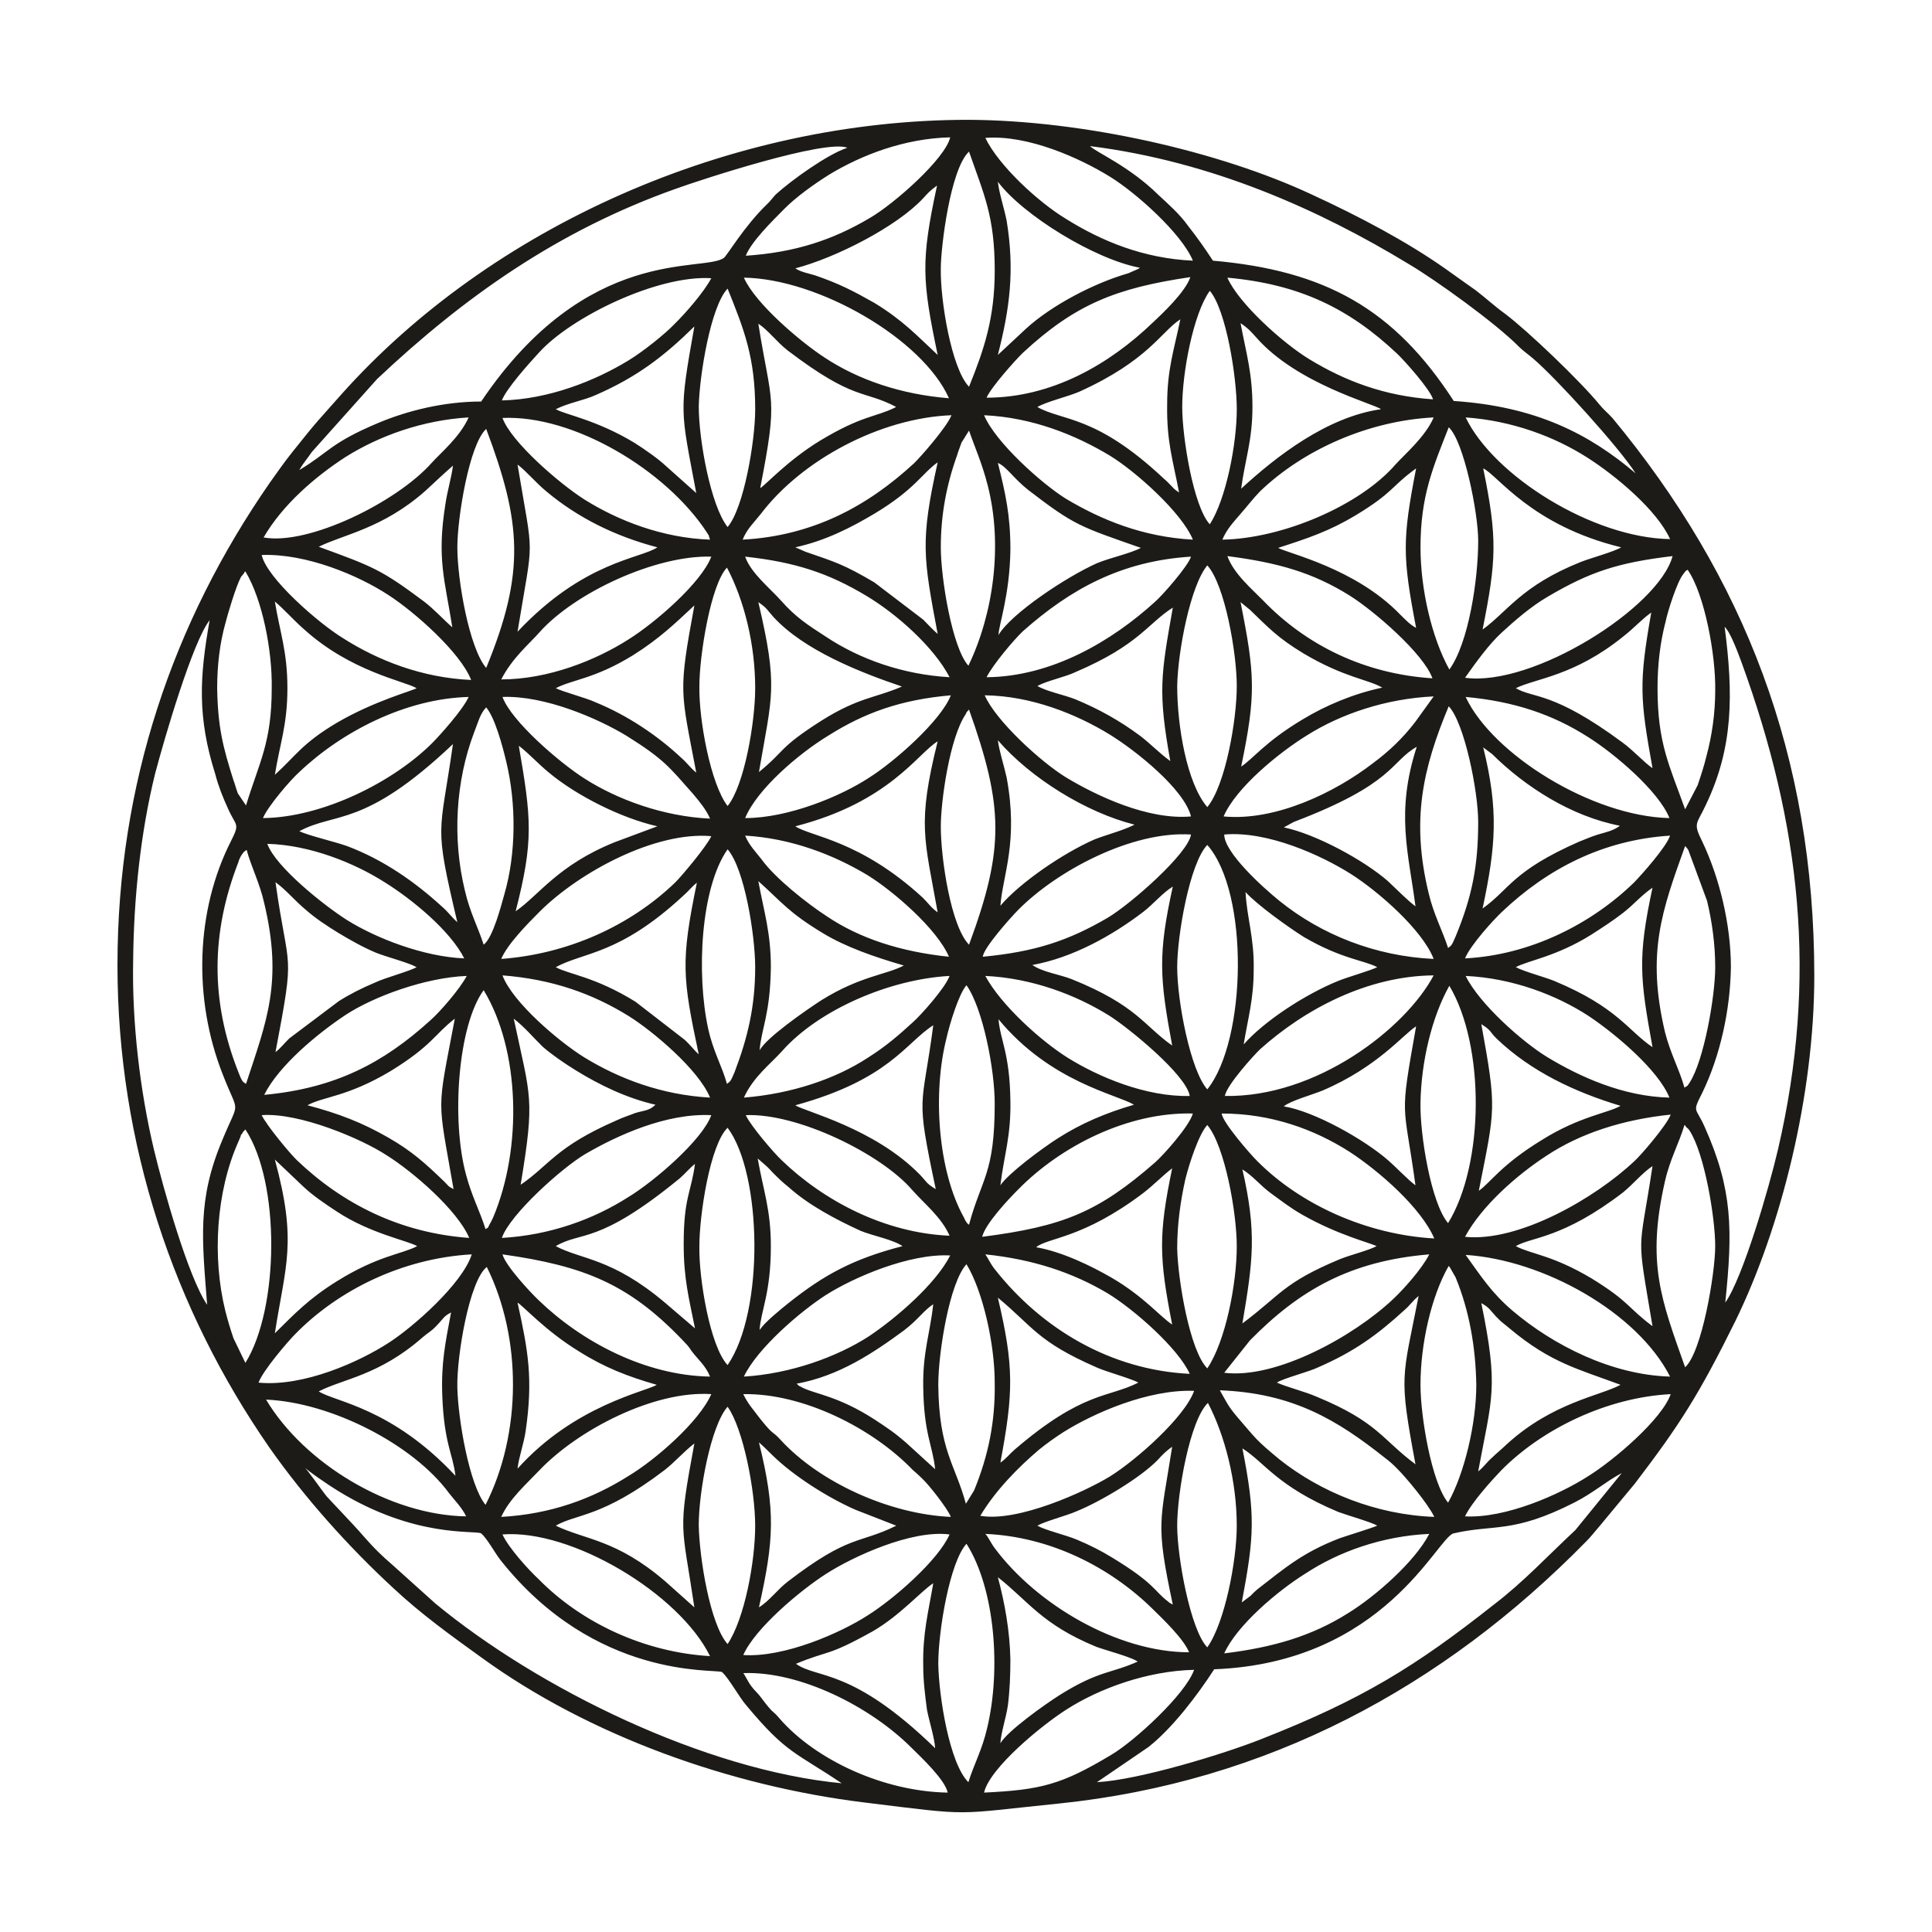
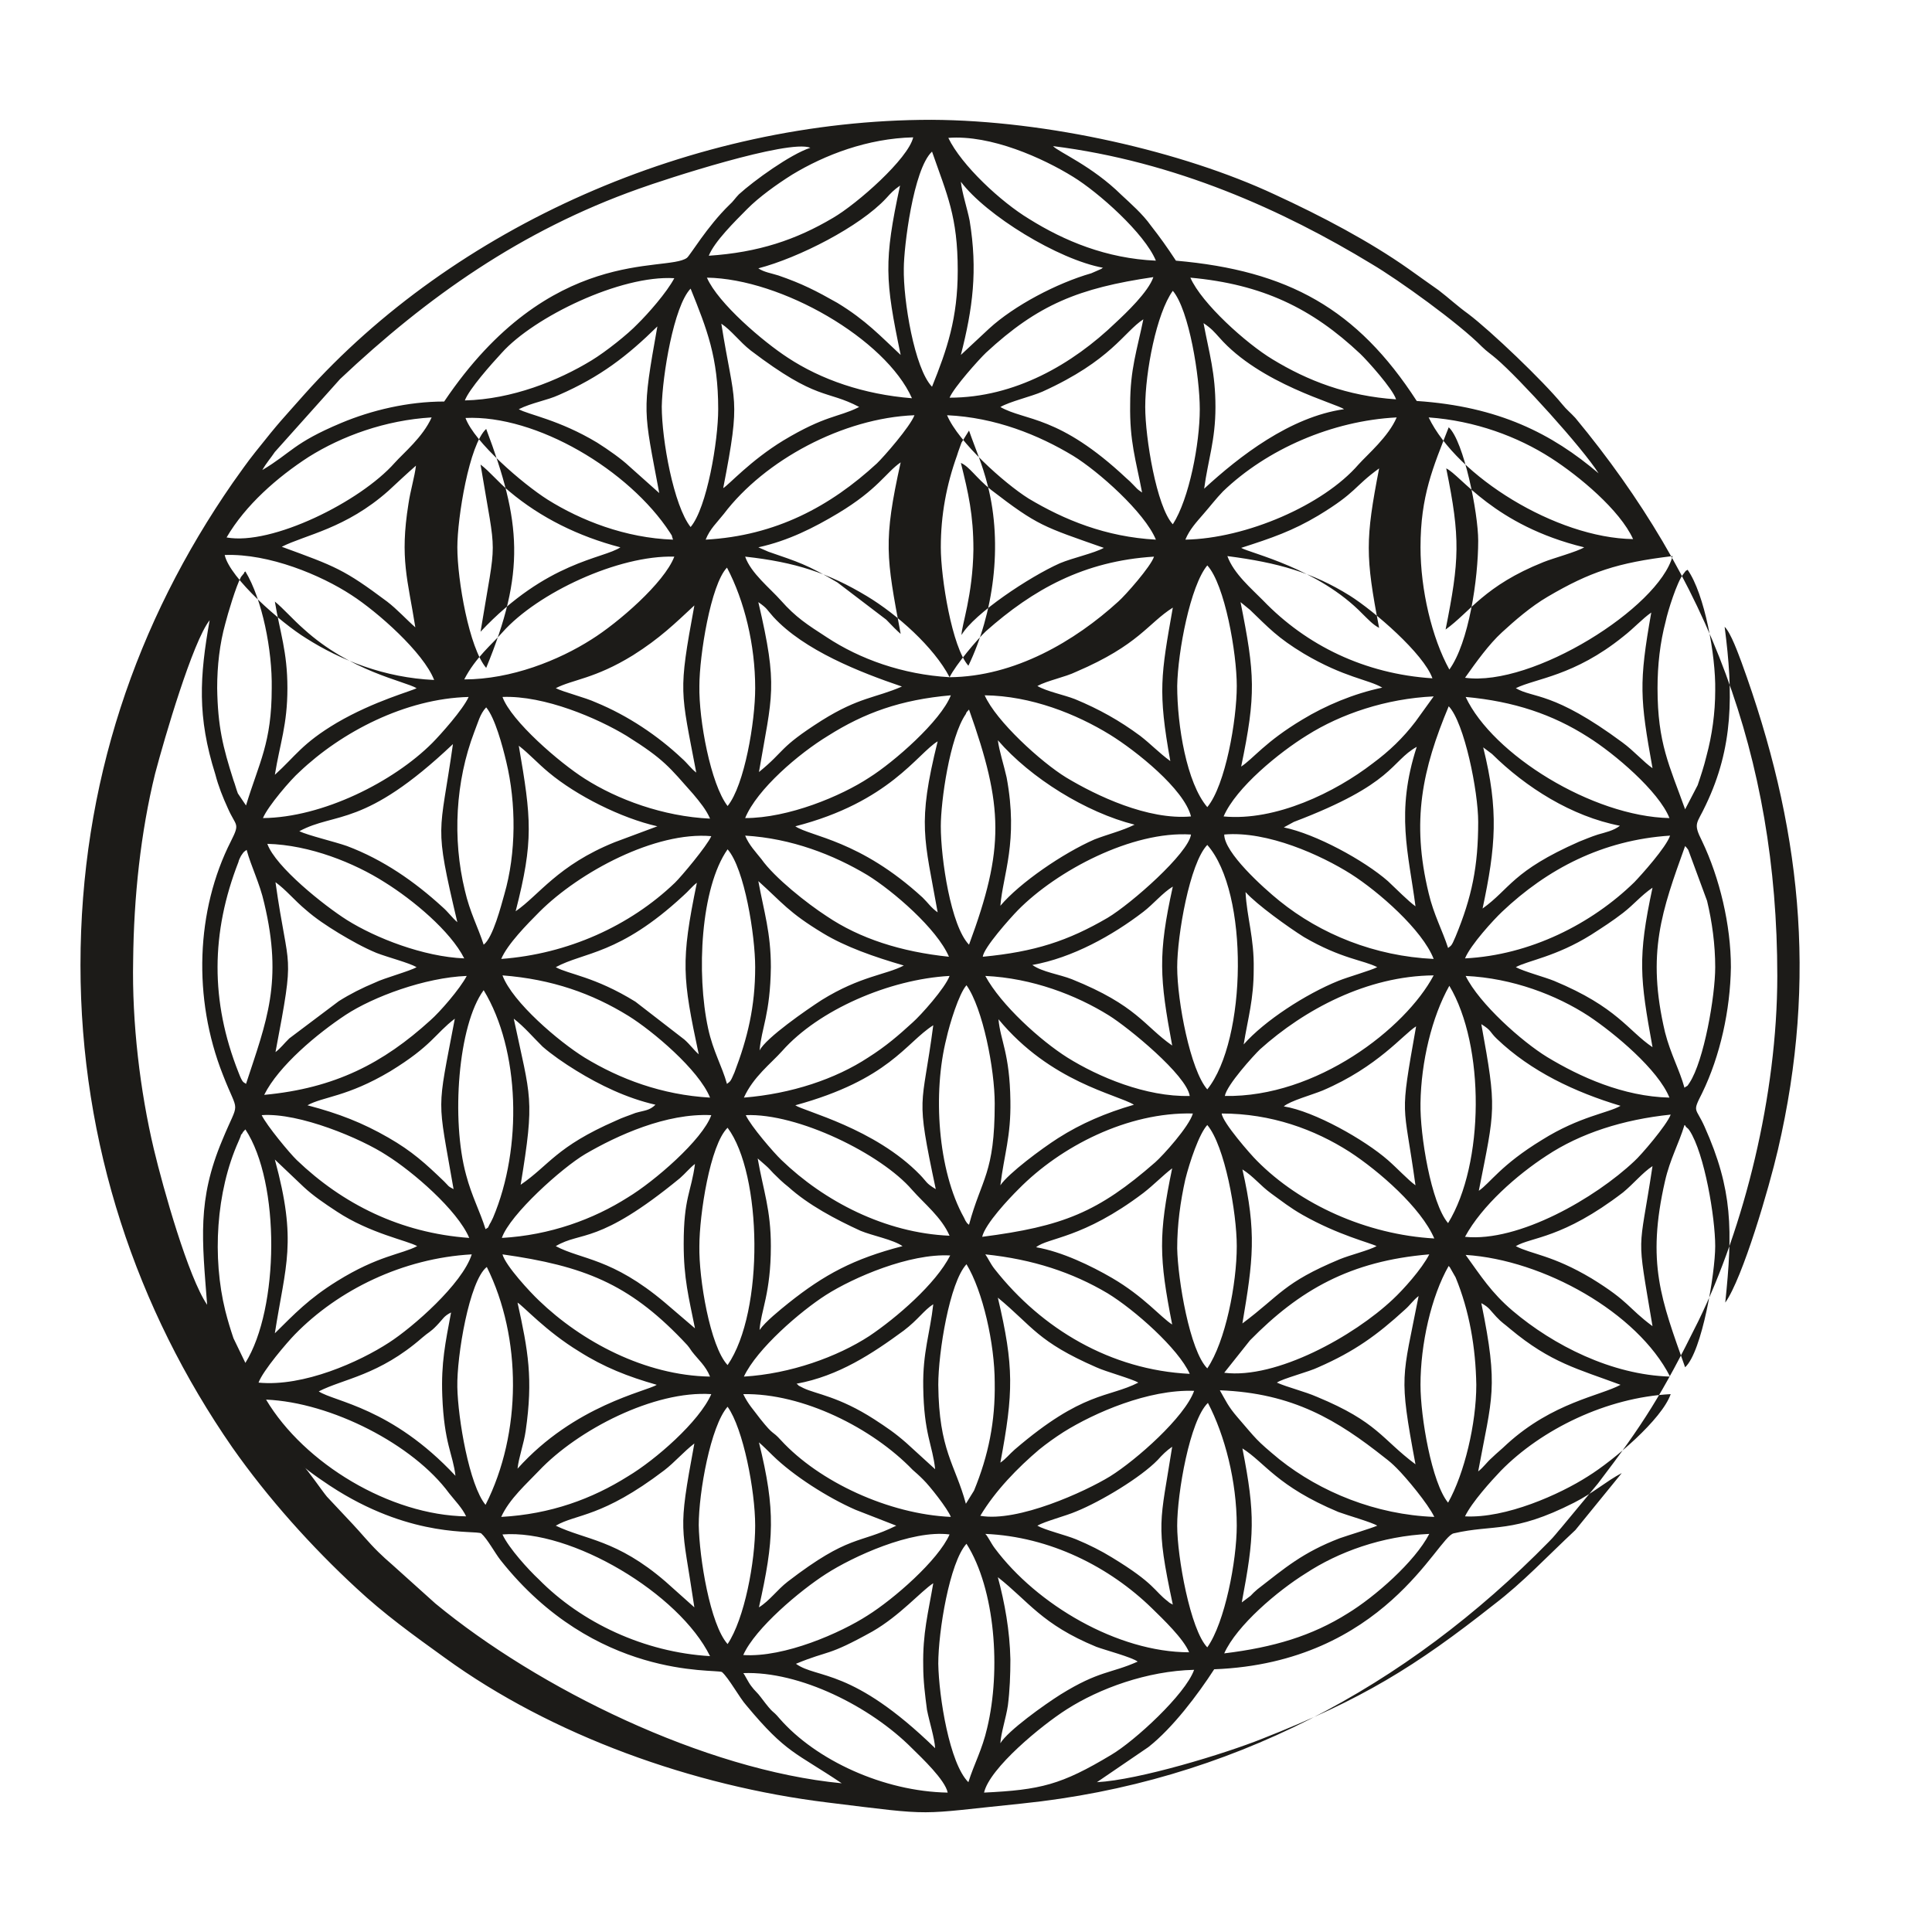
<svg xmlns="http://www.w3.org/2000/svg" xml:space="preserve" width="300mm" height="300mm" version="1.1" style="shape-rendering:geometricPrecision; text-rendering:geometricPrecision; image-rendering:optimizeQuality; fill-rule:evenodd; clip-rule:evenodd" viewBox="0 0 30000 30000">
  <defs>
    <style type="text/css">
   
    .fil0 {fill:#1C1B18}
   
  </style>
  </defs>
  <g id="Ebene_x0020_1">
-     <path class="fil0" d="M15036.88 27673.67c-292.1,-289.37 -457.63,-1319.18 -467.37,-1838.34 0,-502.14 175.27,-1574.5 438.16,-1863.87 447.9,706.4 535.54,1966 321.32,2859.64 -77.89,340.43 -204.47,561.71 -292.11,842.57zm-3495.57 -1693.65c876.33,-34.05 1976.61,519.16 2619.25,1165.98 155.79,153.19 516.06,493.63 555,689.38 -993.17,-17.03 -2044.76,-502.14 -2609.51,-1148.97 -136.31,-161.7 -68.15,-34.04 -292.1,-331.92 -48.69,-68.08 -97.37,-102.13 -146.06,-170.21 -48.68,-59.58 -107.11,-187.24 -126.58,-204.26zm3739 1855.36c87.63,-382.99 895.8,-1046.84 1285.28,-1293.65 506.32,-323.41 1246.33,-595.76 1976.61,-612.78 -136.32,382.99 -925.02,1106.41 -1285.29,1319.18 -778.95,468.09 -1100.27,544.69 -1976.6,587.25zm-759.49 -689.38c-1295.01,-1259.6 -1830.55,-1072.36 -2161.6,-1310.67 535.53,-221.28 467.37,-102.13 1187.91,-502.14 428.42,-246.81 749.74,-621.29 944.48,-748.95 -77.89,459.59 -165.52,774.49 -155.79,1285.14 0,229.79 29.21,459.58 58.42,680.86 38.95,195.75 116.85,434.05 126.58,595.76zm973.7 -2655.38c477.11,374.48 681.59,731.93 1528.71,1080.88 136.31,51.06 555,161.7 642.64,229.79 -418.69,187.24 -593.96,136.17 -1197.65,510.65 -243.42,153.19 -817.91,561.71 -934.75,757.46 9.74,-161.7 87.63,-391.5 116.84,-587.24 29.21,-229.8 38.95,-476.61 38.95,-714.91 -9.74,-451.08 -87.63,-876.62 -194.74,-1276.63zm3252.15 1089.39c-262.9,-272.35 -467.37,-1404.29 -467.37,-1889.4 0,-502.14 194.74,-1634.08 477.11,-1906.43 262.9,502.14 447.9,1217.05 447.9,1906.43 0,544.69 -185,1506.41 -457.64,1889.4zm-7448.78 -3736.25c243.42,340.43 428.42,1302.15 428.42,1846.85 0,561.71 -165.53,1446.84 -428.42,1838.33 -272.64,-306.39 -438.17,-1336.2 -447.9,-1846.85 0,-510.64 185,-1540.45 447.9,-1838.33zm7711.68 3829.87c194.74,-434.05 827.64,-970.24 1265.81,-1242.58 506.32,-331.93 1178.17,-578.74 1918.18,-612.78 -223.95,434.05 -847.12,978.74 -1265.81,1234.07 -555,348.94 -1148.96,527.67 -1918.18,621.29zm-3709.79 -1855.36c1002.91,42.55 1927.92,510.65 2590.04,1157.47 165.53,161.71 486.85,468.09 574.48,680.87 -1110.02,0 -2366.09,-740.45 -3018.46,-1617.06 -58.42,-76.6 -107.11,-187.24 -146.06,-221.28zm-3758.47 1880.89c185,-417.03 886.07,-1004.28 1285.28,-1259.6 408.95,-263.84 1324.23,-689.38 1918.19,-612.78 -175.27,400.01 -866.6,1004.28 -1275.55,1259.6 -408.95,263.84 -1285.28,655.33 -1927.92,612.78zm-3739 -1872.38c1071.07,-85.11 2745.83,919.17 3222.94,1889.4 -1022.38,-59.57 -1996.08,-519.16 -2658.19,-1191.51 -155.79,-144.69 -467.38,-485.12 -564.75,-697.89zm9230.65 3846.89l798.44 -544.69c379.74,-297.88 769.22,-817.04 1022.38,-1208.54 2648.46,-102.13 3466.36,-2059.62 3719.52,-2110.68 623.17,-144.69 915.28,8.51 1869.5,-476.61 301.85,-153.19 496.59,-331.92 740.01,-459.58l-720.53 885.12c-438.17,408.52 -808.17,808.53 -1265.81,1157.47 -1217.12,961.73 -2044.77,1472.38 -3602.68,2085.16 -574.48,229.79 -1908.45,638.31 -2560.83,672.35zm-12317.27 -4902.23c48.69,59.57 399.22,297.88 525.8,374.47 1197.65,740.44 2122.66,612.78 2229.77,663.85 97.36,85.11 214.21,306.39 301.84,417.03 1470.28,1855.36 3320.31,1685.14 3437.15,1736.21 107.11,93.61 272.64,400 379.75,519.16 623.16,748.95 759.48,723.42 1480.02,1208.53 -2132.4,-204.26 -4712.7,-1472.37 -6309.56,-2791.55l-671.86 -604.27c-87.63,-76.59 -136.31,-119.15 -214.21,-195.75 -155.79,-153.19 -262.9,-289.36 -399.21,-434.05l-399.22 -425.54c-77.9,-93.62 -311.58,-434.05 -360.27,-468.09zm14576.25 -280.86c350.53,221.28 535.54,587.25 1489.76,987.25 136.32,51.07 525.8,161.71 603.69,212.78 -97.37,42.55 -438.16,144.68 -584.22,195.74 -574.48,221.29 -847.11,459.59 -1275.54,791.51 -48.69,42.55 -68.16,59.58 -107.11,102.13l-136.31 102.13c194.73,-1029.81 214.21,-1353.22 9.73,-2391.54zm-1080.8 2425.58c-58.42,-34.04 -38.95,-17.02 -77.9,-51.06 -214.21,-161.71 -194.74,-272.35 -866.59,-680.87 -165.53,-102.13 -350.53,-195.75 -555.01,-280.85 -165.52,-68.09 -486.84,-144.69 -603.69,-212.77 116.85,-68.09 447.9,-153.2 603.69,-221.29 379.75,-153.19 1002.91,-527.67 1265.81,-800.01 68.16,-76.6 136.32,-144.69 223.95,-204.26 -185,1183 -262.9,1174.49 9.74,2451.11zm-7429.31 42.56c-165.53,-144.69 -292.11,-263.84 -447.9,-400.01 -759.49,-655.33 -1246.34,-646.82 -1703.97,-868.1 321.32,-187.24 710.79,-119.16 1684.49,-859.6 165.53,-127.66 292.11,-280.85 467.38,-417.03 -262.9,1412.8 -194.74,1225.56 0,2544.74zm1002.9 -2561.76c68.16,59.58 136.32,127.66 214.22,204.26 321.32,314.9 856.85,655.33 1285.28,842.57l632.9 246.82c-584.22,289.36 -720.53,127.66 -1684.49,868.1 -165.53,127.66 -282.38,297.88 -447.91,400.01 233.69,-1046.83 262.9,-1497.91 0,-2561.76zm10700.94 936.19c-253.16,-306.39 -428.43,-1327.69 -428.43,-1829.83 0,-629.8 165.53,-1370.24 438.17,-1846.84 0,8.51 9.73,8.51 19.47,25.53l87.63 153.19c214.22,519.16 311.59,1089.39 321.32,1668.12 0,604.27 -185,1378.76 -438.16,1829.83zm-7487.73 17.02c-165.53,-612.78 -418.69,-825.55 -428.43,-1846.85 0,-502.13 175.27,-1591.52 438.16,-1872.38 253.16,417.03 438.17,1234.07 438.17,1838.34 9.73,604.27 -97.37,1131.94 -321.32,1676.63l-126.58 204.26zm-7439.05 -3676.67c545.27,1097.89 545.27,2578.78 -19.48,3693.69 -253.16,-306.39 -428.42,-1336.2 -438.16,-1829.82 -9.74,-476.61 185,-1651.1 457.64,-1863.87zm-3427.42 2059.62c1012.65,42.55 2288.19,697.88 2843.2,1455.35 87.63,110.64 204.48,229.79 262.9,357.45 -1178.18,-17.02 -2512.14,-817.04 -3106.1,-1812.8zm18617.1 1812.8c107.11,-221.28 408.95,-553.2 555.01,-706.4 632.9,-646.82 1645.54,-1140.45 2638.72,-1191.51 -136.32,391.5 -886.07,1029.81 -1285.28,1276.62 -438.17,280.86 -1275.55,655.33 -1908.45,621.29zm-3807.16 -1957.49c1139.23,42.56 1830.55,468.1 2560.83,1046.83 77.89,59.58 116.84,93.62 185,161.71 146.05,144.68 486.85,553.2 584.22,757.46 -905.54,-34.04 -1762.4,-382.98 -2405.04,-893.63 -370,-306.39 -350.53,-306.39 -652.37,-655.34 -146.06,-170.21 -175.27,-246.81 -272.64,-417.03zm-7400.1 59.58c925.01,-17.02 2005.82,527.67 2628.98,1174.49 48.69,42.56 107.11,93.62 165.53,153.2 97.37,93.62 379.74,451.07 428.43,578.73 -963.96,-42.55 -2044.77,-544.69 -2638.72,-1191.51 -146.06,-161.71 -97.37,-51.07 -321.32,-331.93 -107.11,-144.68 -185,-221.28 -262.9,-382.98zm-3758.47 1906.42c126.58,-280.85 399.21,-519.16 584.22,-714.91 603.69,-638.31 1791.6,-1251.09 2677.66,-1191.51 -185,425.54 -866.59,1021.3 -1295.01,1276.62 -555.01,348.95 -1197.65,587.25 -1966.87,629.8zm7439.05 -17.02c233.68,-391.5 584.22,-748.95 915.27,-1029.81 116.85,-93.62 233.69,-178.73 379.74,-272.35 477.12,-297.87 1314.5,-663.84 2025.3,-638.31 -146.06,408.52 -895.81,1072.37 -1304.76,1327.69 -389.48,238.3 -1431.33,714.91 -2015.55,612.78zm-8149.85 -621.29c-993.17,-1063.85 -1879.24,-1148.96 -2122.66,-1310.67 379.74,-195.75 934.75,-246.81 1606.6,-834.06 97.37,-85.11 126.58,-85.11 223.95,-187.24 107.11,-110.64 107.11,-144.68 223.95,-204.25 -87.63,468.09 -155.79,782.99 -136.32,1293.64 29.21,748.95 165.53,902.15 204.48,1242.58zm15929.69 -2680.91c126.58,68.09 136.32,110.64 233.69,212.77 87.63,93.62 126.58,110.64 214.21,187.24 632.9,527.67 1051.59,621.29 1713.71,868.1 -311.59,170.22 -1051.6,272.35 -1762.39,919.17 -97.37,93.62 -146.06,127.67 -233.69,212.77 -87.63,76.6 -126.58,144.69 -214.22,212.77 214.22,-1157.47 321.32,-1285.13 48.69,-2612.82zm-8480.91 2578.78l-447.9 -408.52c-185,-161.7 -301.84,-238.3 -496.58,-365.96 -555.01,-357.46 -905.54,-391.5 -1100.28,-485.12 -146.05,-76.6 -29.21,-8.51 -107.11,-68.09 652.38,-119.15 1178.18,-468.09 1665.03,-825.55 223.95,-170.21 311.58,-314.9 457.63,-408.52 -48.68,442.57 -165.52,748.96 -155.79,1285.14 9.74,731.93 146.06,902.14 185,1276.62zm-6484.82 -2587.29c97.37,59.58 438.16,442.56 954.22,757.46 389.48,246.82 759.49,391.5 1207.39,519.16 -155.79,102.13 -1275.55,314.9 -2161.61,1302.16 19.47,-178.73 97.37,-382.99 126.58,-587.25 116.84,-808.53 38.95,-1242.58 -126.58,-1991.53zm7458.52 -76.6c545.27,451.08 613.43,680.87 1528.71,1080.88 146.05,68.08 555,178.72 652.37,238.3 -467.37,238.3 -856.85,127.66 -1918.18,1038.32 -87.63,76.6 -136.32,144.68 -223.95,204.26 204.48,-1089.38 214.21,-1489.39 -38.95,-2561.76zm6484.83 2587.29c-525.8,-391.49 -584.22,-655.33 -1528.71,-1046.83 -194.74,-85.11 -447.9,-144.68 -623.16,-221.28 77.89,-59.58 506.32,-170.22 642.64,-238.3 564.74,-246.82 915.27,-502.14 1343.7,-893.64 87.63,-76.6 126.58,-144.68 214.21,-212.77 -253.16,1293.65 -311.58,1208.54 -48.68,2612.82zm-3232.68 -5268.2c272.64,323.42 457.64,1361.74 457.64,1880.9 0,587.24 -175.27,1480.88 -457.64,1897.91 -272.63,-272.35 -457.64,-1378.75 -467.37,-1863.87 0,-365.97 48.68,-723.42 126.58,-1072.36 68.16,-272.35 214.21,-706.4 340.79,-842.58zm-14936.52 3693.7l-185 -382.99c-48.68,-144.68 -87.63,-272.34 -126.58,-425.54 -204.48,-825.55 -146.06,-1846.85 204.48,-2629.84 9.73,-25.53 38.94,-85.11 38.94,-102.13 9.74,-8.51 29.21,-34.04 29.21,-42.56l38.95 -42.55c545.27,825.55 525.8,2783.04 0,3625.61zm7487.74 34.04c-272.64,-289.36 -447.9,-1344.71 -438.17,-1846.84 0,-485.12 165.53,-1574.51 438.17,-1838.34 535.53,714.91 574.48,2851.12 0,3685.18zm14858.62 -3727.74c9.74,8.51 19.47,8.51 19.47,25.54l38.95 34.04c9.74,8.51 9.74,17.02 19.48,25.53 233.68,357.46 399.21,1353.22 399.21,1795.79 0,417.03 -204.48,1642.58 -467.37,1880.89 -370.01,-1046.83 -603.7,-1617.06 -311.59,-2893.68 77.9,-340.44 214.22,-578.74 301.85,-868.11zm-22141.88 4000.09c68.16,-187.24 447.9,-629.8 564.74,-748.95 671.85,-689.38 1674.76,-1183.01 2745.83,-1242.58 -146.05,459.58 -915.28,1131.94 -1285.28,1370.24 -457.64,297.88 -1324.23,689.38 -2025.29,621.29zm18743.68 -1983.02c1207.38,76.6 2667.93,893.64 3174.25,1889.4 -905.54,-25.53 -1811.08,-485.12 -2443.98,-1021.3 -331.06,-280.85 -496.59,-544.69 -730.27,-868.1zm-3748.74 1829.83l399.22 -502.14c769.22,-783 1557.91,-1234.07 2784.77,-1336.2 -116.84,229.79 -408.95,553.2 -564.74,697.89 -603.7,570.22 -1811.08,1242.58 -2619.25,1140.45zm-3709.79 -1838.34c740.01,76.6 1353.44,280.86 1898.71,604.27 418.69,255.32 1100.28,859.59 1275.55,1251.09 -1226.86,-59.58 -2297.93,-697.89 -3028.2,-1625.57 -68.16,-85.11 -107.11,-178.73 -146.06,-229.79zm-3748.73 1897.91c204.47,-434.05 876.33,-1012.79 1275.54,-1268.11 428.43,-272.35 1295.02,-646.82 1927.92,-612.78 -223.95,442.56 -837.38,970.23 -1256.07,1251.09 -496.58,323.41 -1226.86,587.25 -1947.39,629.8zm-3748.74 -1897.91c1265.81,178.73 1957.13,459.58 2784.78,1319.18 87.63,93.61 87.63,85.1 155.79,187.23 97.37,127.67 214.21,221.29 282.37,391.5 -1012.64,-17.02 -1996.08,-544.69 -2658.19,-1183 -126.58,-119.15 -516.06,-536.18 -564.75,-714.91zm10399.09 1089.38c-175.26,-110.64 -438.16,-434.05 -934.75,-723.42 -321.32,-187.23 -778.96,-408.52 -1178.17,-476.6 185,-153.2 720.53,-127.67 1665.02,-842.57 165.53,-127.67 301.85,-272.35 447.9,-382.99 -214.21,1029.81 -204.48,1387.26 0,2425.58zm1090.54 -2408.56c175.27,110.64 272.64,246.81 447.9,374.48 165.53,119.15 292.11,221.28 486.85,331.92 555.01,314.9 1051.6,434.05 1148.96,485.12 -126.58,68.08 -408.95,136.17 -574.48,204.26 -876.32,365.96 -915.27,553.2 -1509.23,995.76 165.53,-978.74 223.95,-1412.79 0,-2391.54zm6367.98 2434.1c-389.48,-289.37 -350.53,-374.48 -944.48,-740.45 -613.43,-365.96 -934.75,-374.47 -1178.18,-502.13 243.43,-144.69 720.54,-110.65 1665.03,-834.06 165.52,-136.18 301.84,-306.39 457.63,-408.52 -214.21,1421.3 -253.16,970.23 0,2485.16zm-14868.36 34.04l-467.37 -400.01c-827.64,-697.89 -1295.02,-663.84 -1694.23,-876.61 399.21,-238.31 652.37,-8.52 1927.92,-1055.35 87.63,-76.59 146.05,-153.19 233.68,-221.28 -58.42,442.57 -175.26,519.16 -175.26,1242.58 0,536.18 77.89,825.55 175.26,1310.67zm973.7 -2638.36l126.58 110.64c48.69,42.56 68.16,68.09 116.85,119.16 68.15,68.08 146.05,144.68 233.68,212.77 311.59,280.85 730.28,502.14 1119.75,680.86 185.01,76.6 506.33,136.18 652.38,238.31 -759.48,195.74 -1217.12,442.56 -1772.13,885.12 -126.58,102.13 -360.27,289.37 -447.9,417.03 19.48,-297.88 175.27,-570.22 175.27,-1302.15 0,-570.23 -116.85,-859.6 -204.48,-1361.74zm-7497.47 17.03l447.9 425.54c146.06,136.17 321.32,255.32 516.06,382.98 516.06,340.44 1100.28,451.08 1246.33,536.19 -243.42,127.66 -603.69,144.68 -1246.33,544.69 -438.16,272.34 -662.11,510.65 -963.96,808.53 165.53,-1063.86 350.53,-1412.8 0,-2697.93zm10778.83 1012.78c-38.95,-34.04 -19.47,-8.51 -58.42,-68.08 -48.69,-76.6 38.95,68.08 -19.47,-42.56 -408.96,-731.93 -486.85,-1940.46 -272.64,-2783.04 48.69,-221.28 194.74,-697.88 311.58,-825.55 253.16,357.46 438.17,1302.16 438.17,1838.34 0,1089.39 -204.48,1157.47 -399.22,1880.89zm-7507.21 68.09c-87.63,-280.86 -214.21,-510.65 -301.84,-842.57 -233.69,-851.08 -126.58,-2323.46 272.63,-2868.15 564.75,927.68 603.7,2451.12 146.06,3531.99 -9.74,17.02 -38.95,85.11 -48.69,93.62 -48.68,93.62 -9.73,42.56 -68.16,85.11zm14946.26 -93.62c-262.9,-306.39 -438.16,-1370.24 -428.43,-1863.87 9.74,-638.31 175.27,-1336.2 447.9,-1821.32 555.01,927.68 545.27,2766.02 -19.47,3685.19zm262.9 212.77c262.9,-485.12 808.17,-961.72 1265.81,-1259.6 525.79,-348.94 1187.91,-561.71 1927.92,-638.31 -58.43,161.7 -467.38,638.31 -564.75,723.42 -603.69,570.22 -1791.6,1259.6 -2628.98,1174.49zm-7497.47 0c48.68,-204.26 418.69,-595.76 564.74,-740.44 652.38,-663.84 1694.24,-1200.03 2706.88,-1174.49 -58.42,204.26 -467.37,655.33 -584.22,757.46 -886.06,774.48 -1431.33,995.77 -2687.4,1157.47zm7020.36 25.53c-1051.6,-59.57 -2083.72,-527.67 -2755.57,-1208.53 -87.63,-85.11 -535.53,-595.76 -545.27,-731.93 769.22,0 1441.07,246.81 1986.35,595.75 457.63,297.88 1110.01,868.11 1314.49,1344.71zm-10691.2 -1914.93c808.17,-34.04 2103.18,604.27 2580.3,1157.47 194.74,221.28 457.63,425.54 584.22,714.91 -1002.91,-42.55 -1947.4,-536.18 -2609.51,-1174.49 -116.85,-110.64 -477.12,-527.67 -555.01,-697.89zm-3787.68 1906.42c126.58,-365.96 934.74,-1089.38 1295.01,-1302.15 496.59,-289.37 1256.07,-638.31 1957.13,-604.27 -136.31,382.99 -886.06,1029.81 -1295.01,1276.62 -535.54,340.44 -1207.39,587.25 -1957.13,629.8zm-506.33 0c-1071.06,-76.59 -1966.87,-527.67 -2677.67,-1208.53 -107.1,-102.13 -467.37,-536.19 -545.27,-697.89 584.22,-42.56 1548.18,365.96 1937.66,621.29 408.95,255.32 1100.28,851.08 1285.28,1285.13zm16659.97 -1523.43c-642.64,391.49 -808.17,672.35 -983.44,791.5 253.16,-1285.13 282.37,-1251.09 38.95,-2587.29 165.53,102.13 126.58,119.15 243.42,229.79 525.8,502.14 1207.39,825.55 1918.19,1038.33 -185,110.64 -632.91,161.7 -1217.12,527.67zm-4011.64 -519.16c97.37,-85.11 438.17,-178.73 603.7,-246.82 856.85,-365.96 1256.06,-876.61 1450.8,-995.76 -262.89,1480.88 -194.74,1123.42 -9.73,2468.13 -116.85,-85.1 -282.37,-263.83 -428.43,-391.49 -360.27,-314.9 -1139.23,-757.47 -1616.34,-834.06zm-7585.1 -17.03c1460.55,-400 1713.71,-970.23 2142.13,-1242.58 -175.26,1336.2 -282.37,1029.81 38.95,2544.74 -155.79,-93.62 -136.32,-110.64 -243.42,-221.28 -701.06,-723.42 -1801.34,-987.26 -1937.66,-1080.88zm4079.79 510.65c-253.16,161.71 -769.22,544.7 -895.8,731.93 58.42,-476.6 165.53,-757.46 155.79,-1310.66 -9.74,-740.44 -155.79,-936.19 -185,-1268.11 808.17,978.74 1840.29,1165.98 2103.19,1327.68 -438.17,127.67 -817.91,289.37 -1178.18,519.16zm-11655.16 -510.65c243.43,-136.17 613.43,-127.66 1285.28,-527.67 652.38,-400.01 691.33,-578.73 1002.91,-817.04 -282.37,1489.4 -272.63,1183.01 -19.47,2646.87 -97.37,-51.06 -68.16,-42.55 -146.06,-119.15 -292.11,-280.86 -496.58,-468.1 -866.59,-680.87 -399.21,-229.79 -769.22,-374.47 -1256.07,-502.14zm3310.57 1234.07c223.95,-1361.73 155.8,-1336.2 -107.1,-2578.78 165.53,127.67 292.11,280.86 447.9,434.06 136.32,119.15 331.06,255.32 525.8,374.47 360.26,221.28 778.95,425.54 1226.85,527.67 -97.37,93.62 -165.52,85.11 -311.58,127.67 -107.11,42.55 -194.74,68.08 -301.85,119.15 -934.74,408.52 -1032.11,689.37 -1480.02,995.76zm-4264.79 -1565.99c-38.95,-34.04 -48.69,0 -116.84,-178.73 -438.17,-1106.4 -428.43,-2170.25 0,-3268.15 0,-17.02 29.21,-76.6 38.94,-93.62 48.69,-68.09 29.21,-51.07 87.64,-93.62 68.16,255.33 204.47,519.16 272.63,825.55 292.11,1225.56 38.95,1829.83 -282.37,2808.57zm22336.62 59.58c-77.9,-280.86 -214.21,-519.16 -301.85,-859.6 -292.11,-1234.06 -48.68,-1889.4 311.59,-2893.67 29.21,34.04 19.47,17.02 48.68,59.57l292.11 791.51c77.9,323.41 126.58,680.86 126.58,1029.81 0,451.07 -175.26,1455.35 -399.21,1795.78 -48.69,76.6 -29.22,34.04 -77.9,76.6zm-7409.84 25.53c-262.9,-297.88 -467.37,-1370.24 -467.37,-1897.91 0,-493.63 194.74,-1617.06 467.37,-1897.92 652.38,740.44 613.43,3029.86 0,3795.83zm-7458.52 -85.11c-77.9,-280.86 -214.21,-502.14 -292.11,-859.59 -185,-851.08 -116.84,-2187.28 301.85,-2783.04 262.89,297.88 428.42,1336.2 428.42,1829.83 0,612.78 -116.84,1097.89 -321.32,1634.07 -68.16,161.71 -68.16,136.18 -116.84,178.73zm14634.67 212.77c-720.53,-17.02 -1392.39,-323.41 -1898.71,-629.8 -389.48,-238.3 -1051.59,-825.55 -1265.8,-1259.6 730.27,34.04 1411.86,297.88 1908.44,621.29 408.96,272.35 1080.81,834.06 1256.07,1268.11zm-6903.51 -25.53c29.21,-170.22 447.9,-629.8 545.27,-723.42 691.32,-621.29 1665.02,-1140.45 2697.14,-1148.96 -438.16,825.55 -1820.81,1897.91 -3242.41,1872.38zm-545.27 0c-681.59,17.02 -1421.6,-297.88 -1898.71,-595.76 -418.69,-263.83 -1032.12,-817.04 -1275.55,-1268.11 730.28,34.04 1411.86,297.88 1918.19,612.78 301.84,187.24 1207.38,927.68 1256.07,1251.09zm-6922.99 25.53c146.05,-323.41 418.69,-527.67 593.95,-723.42 564.75,-638.31 1665.03,-1114.92 2599.78,-1165.98 -68.16,187.24 -447.91,612.78 -574.49,723.42 -214.21,195.75 -408.95,365.97 -691.32,544.69 -506.32,331.92 -1187.91,561.72 -1927.92,621.29zm-525.8 0c-749.75,-42.55 -1402.12,-289.37 -1947.39,-621.29 -399.22,-246.81 -1119.76,-859.59 -1275.55,-1276.62 769.22,59.57 1392.39,280.86 1957.13,629.8 370.01,229.79 1090.55,834.06 1265.81,1268.11zm-6922.99 -42.55c223.95,-451.08 827.64,-953.21 1265.81,-1242.58 428.43,-280.86 1226.86,-578.74 1879.23,-604.27 -107.1,204.26 -418.69,561.71 -564.74,689.38 -730.27,663.84 -1480.02,1055.34 -2580.3,1157.47zm16679.44 -1770.25c-506.32,204.26 -1148.96,621.29 -1470.28,987.25 68.16,-417.03 155.79,-697.88 155.79,-1165.98 9.73,-485.12 -107.11,-808.53 -126.58,-1200.03 175.26,195.75 662.11,544.7 905.54,697.89 584.21,340.43 925.01,357.46 1139.22,468.1 -97.37,51.06 -457.64,153.19 -603.69,212.77zm-4751.64 -246.82c623.16,-110.64 1246.33,-459.58 1723.44,-825.55 155.79,-119.15 301.85,-297.88 457.64,-391.49 -233.69,1055.34 -204.48,1421.3 -9.74,2468.13 -438.16,-306.39 -545.27,-621.29 -1557.91,-1029.81 -194.74,-76.59 -457.64,-110.64 -613.43,-221.28zm7507.2 34.05c185.01,-102.13 623.17,-161.71 1168.44,-502.14 185,-119.15 331.06,-212.77 496.59,-340.43 175.26,-136.18 272.63,-263.84 457.63,-391.5 -233.68,1089.38 -194.74,1404.28 0,2476.65 -379.74,-255.33 -545.27,-621.29 -1528.7,-1029.81 -146.06,-59.58 -467.38,-144.69 -593.96,-212.77zm-14907.3 0c438.16,-238.31 983.43,-187.24 1976.6,-1106.41 87.63,-76.6 136.32,-144.68 214.21,-204.26 -253.16,1225.56 -223.95,1472.37 29.22,2663.89 -77.9,-68.09 -136.32,-153.2 -223.96,-229.79l-759.48 -587.25c-632.9,-391.5 -1041.86,-425.54 -1236.59,-536.18zm-4138.22 1106.4c-87.63,85.11 -126.58,144.69 -214.21,212.77 311.58,-1642.58 204.47,-1183 0,-2638.35 165.53,119.15 292.11,280.86 477.11,434.05 146.05,127.66 311.58,238.3 506.32,357.46 185,110.64 379.74,221.28 584.22,306.39 175.27,68.08 506.32,153.19 623.17,221.28 -97.37,59.57 -506.33,170.21 -642.64,238.3 -204.48,85.11 -389.48,178.73 -564.75,289.37l-769.22 578.73zm7302.73 187.24c29.21,-348.94 165.53,-561.71 175.27,-1293.64 0,-536.18 -107.11,-859.6 -194.74,-1336.2 370,331.92 467.37,485.11 1002.91,808.53 350.53,212.77 788.69,365.96 1256.07,502.13 -272.64,144.69 -671.86,161.71 -1275.55,536.19 -223.95,144.68 -866.59,587.24 -963.96,782.99zm10691.2 -1591.52c-87.63,-272.35 -223.95,-519.16 -301.85,-851.08 -272.63,-1123.43 -97.37,-1923.45 311.59,-2902.19 243.42,255.32 457.63,1319.17 457.63,1795.78 0,689.38 -97.36,1165.98 -350.53,1778.76 -68.16,161.71 -68.16,136.17 -116.84,178.73zm-14975.47 -51.07c-87.63,-272.34 -214.21,-502.14 -292.11,-842.57 -194.74,-800.02 -146.05,-1693.65 146.06,-2459.63 58.42,-144.68 87.63,-280.85 185,-382.98 136.32,161.7 253.16,595.75 311.58,842.57 155.8,646.82 155.8,1421.31 -29.21,2059.62 -48.68,170.21 -175.26,672.35 -321.32,782.99zm7098.26 -1838.33c0,-382.99 136.32,-1378.76 389.48,-1744.72 0,-8.51 9.73,-17.02 9.73,-25.54l38.95 -42.55c535.53,1506.42 555.01,2153.24 0,3651.14 -282.37,-289.36 -438.16,-1336.2 -438.16,-1838.33zm-7400.1 2051.1c-632.91,-25.53 -1372.92,-314.9 -1820.82,-595.75 -350.53,-221.29 -1110.01,-825.55 -1236.59,-1183.01 662.11,17.02 1353.44,297.88 1820.81,595.76 438.16,272.35 1022.38,757.46 1236.6,1183zm15540.21 0c87.63,-212.77 447.9,-604.26 574.48,-723.42 701.06,-663.84 1557.92,-1114.91 2609.51,-1183 -58.42,178.73 -447.9,612.78 -555.01,723.42 -662.11,646.82 -1616.34,1131.94 -2628.98,1183zm-8013.53 -25.53c-740.01,-76.6 -1382.65,-280.86 -1898.71,-629.8 -301.85,-195.75 -808.17,-595.76 -1012.65,-885.13 -87.63,-110.64 -194.74,-221.28 -253.16,-365.96 720.54,42.55 1372.91,297.88 1898.71,612.78 399.22,246.81 1080.81,834.06 1265.81,1268.11zm7526.68 34.04c-915.28,-42.55 -1752.66,-382.98 -2395.3,-902.14 -253.16,-204.26 -856.85,-748.96 -856.85,-1029.81 671.85,-59.58 1509.23,323.41 1966.87,612.78 428.43,272.34 1110.01,868.1 1285.28,1319.17zm-7000.89 -34.04c9.74,-136.17 428.43,-604.27 545.28,-723.42 603.69,-612.78 1772.12,-1234.07 2687.4,-1174.49 -38.95,289.37 -925.01,1072.36 -1295.02,1293.64 -613.43,357.46 -1129.49,527.67 -1937.66,604.27zm-7477.99 34.04c97.37,-229.79 399.21,-536.18 593.95,-731.93 623.17,-621.29 1801.34,-1251.09 2667.93,-1174.49 -68.15,153.2 -467.37,629.8 -564.74,723.42 -701.06,672.36 -1665.02,1106.41 -2697.14,1183zm16737.86 -1821.31c-1041.86,459.58 -1071.07,731.93 -1499.5,1038.32 204.48,-961.72 253.16,-1523.44 9.74,-2502.18l136.32 102.13c525.79,519.16 1236.59,970.23 1986.34,1114.91 -97.37,76.6 -223.95,102.13 -340.79,136.18 -107.11,34.04 -204.48,76.6 -292.11,110.64zm-14975.47 8.51c-886.06,357.45 -1178.17,825.55 -1538.44,1072.36 282.37,-1097.89 243.42,-1438.33 48.68,-2570.27 165.53,127.67 282.38,263.84 467.38,417.03 428.43,357.46 1119.75,706.4 1684.49,834.07l-662.11 246.81zm-4897.7 -170.22c564.75,-306.39 1002.91,-42.55 2385.56,-1353.22 -204.48,1446.84 -301.85,1200.03 68.16,2766.02 -87.63,-76.6 -136.32,-153.2 -233.69,-238.3 -428.42,-391.5 -915.27,-731.93 -1480.02,-944.7 -194.74,-68.09 -593.95,-161.71 -740.01,-229.8zm15442.84 -144.68c1567.66,-595.76 1499.5,-936.19 1908.45,-1165.98 -331.06,1021.29 -126.58,1651.1 -19.47,2476.65 -116.85,-85.11 -292.11,-263.84 -428.43,-391.5 -370,-323.41 -1119.75,-731.93 -1616.34,-834.06l155.79 -85.11zm-7740.89 68.09c1460.55,-374.48 1898.71,-1131.94 2210.29,-1319.18 -321.32,1293.64 -204.47,1506.41 0,2655.37 -107.1,-76.59 -146.05,-144.68 -233.68,-229.79 -973.7,-893.63 -1733.19,-944.7 -1976.61,-1106.4zm4644.54 204.26c-486.85,212.77 -1158.7,672.35 -1460.55,1029.8 38.95,-485.11 282.37,-995.76 97.37,-1991.53 -38.95,-178.73 -116.84,-417.03 -136.32,-578.73 506.32,587.24 1372.92,1123.42 2122.66,1310.66 -185,93.62 -428.42,153.2 -623.16,229.8zm9172.23 -468.1c-243.43,-680.87 -428.43,-1021.3 -428.43,-1880.89 0,-357.46 38.95,-706.4 126.58,-1038.32 29.21,-144.69 175.27,-612.78 272.64,-731.93 58.42,-76.6 29.21,-42.56 68.15,-68.09 262.9,374.48 438.17,1327.69 428.43,1872.38 0,348.95 -48.68,697.89 -136.32,1021.3 -38.94,161.71 -87.63,306.39 -136.31,451.07l-194.74 374.48zm-7419.58 -34.04c-321.32,-374.48 -467.37,-1268.12 -467.37,-1880.9 9.73,-536.18 204.47,-1557.48 467.37,-1872.38 272.64,297.88 457.64,1361.74 457.64,1872.38 0,527.68 -175.27,1540.46 -457.64,1880.9zm-15053.36 -212.77c-29.21,-76.6 -38.95,-127.67 -68.16,-204.26 -165.53,-519.16 -243.42,-834.06 -253.16,-1429.82 0,-348.95 38.95,-689.38 126.58,-1004.28 38.95,-153.19 165.53,-578.74 243.42,-723.42l48.69 -59.57c0,-17.03 9.74,-17.03 19.47,-25.54 262.9,434.05 418.69,1225.56 408.96,1812.81 0,851.08 -194.74,1148.96 -399.22,1821.31l-126.58 -187.23zm7604.58 195.74c-262.9,-340.43 -447.9,-1336.19 -438.17,-1863.87 0,-468.09 175.27,-1574.5 428.43,-1838.33 272.63,519.16 438.16,1200.02 438.16,1872.38 0,519.16 -165.53,1506.41 -428.42,1829.82zm14624.93 187.24c-1197.65,-25.53 -2745.82,-987.25 -3164.51,-1880.89 749.74,68.09 1353.43,272.35 1898.71,621.29 408.95,255.33 1100.27,842.57 1265.8,1259.6zm-6922.99 -25.53c194.74,-451.07 866.59,-995.77 1295.02,-1259.6 525.8,-331.92 1226.86,-570.23 1966.87,-604.27l-282.37 391.5c-194.74,255.32 -408.96,459.58 -662.12,646.82 -584.22,451.07 -1509.23,902.15 -2317.4,825.55zm-7429.31 25.53c185,-451.07 837.38,-1004.27 1285.28,-1276.62 564.75,-357.45 1129.49,-561.71 1908.45,-629.8 -155.79,400.01 -886.07,1038.32 -1265.81,1276.62 -438.16,289.37 -1256.07,629.8 -1927.92,629.8zm-545.27 8.51c-730.27,-34.04 -1441.07,-297.87 -1947.39,-621.29 -389.48,-246.81 -1139.23,-893.63 -1275.55,-1268.11 652.38,-25.53 1480.02,331.92 1927.92,604.27 584.22,365.97 662.12,485.12 1032.12,902.15 107.11,127.66 204.48,246.81 262.9,382.98zm-6942.46 -8.51c77.89,-187.24 438.16,-604.27 564.74,-714.91 652.38,-621.29 1645.55,-1140.45 2628.99,-1165.98 -87.64,195.75 -438.17,587.25 -564.75,714.91 -603.69,604.27 -1703.97,1157.47 -2628.98,1165.98zm14410.72 -25.53c-671.85,59.58 -1470.28,-323.41 -1937.66,-604.27 -389.48,-238.3 -1090.54,-876.61 -1265.8,-1276.62 720.53,8.51 1421.59,289.37 1947.39,612.78 399.22,246.81 1148.96,842.57 1256.07,1268.11zm8286.17 -2944.74c97.37,93.61 214.21,425.54 262.89,553.2 915.28,2510.69 1187.92,4893.72 564.75,7566.12 -136.32,587.25 -545.27,1991.53 -817.91,2374.52 116.85,-1123.43 116.85,-1753.23 -321.32,-2731.97 -136.31,-306.39 -194.74,-212.77 -38.95,-519.16 282.38,-578.74 438.17,-1293.65 447.91,-1957.49 0,-655.34 -175.27,-1387.27 -447.91,-1957.49 -146.05,-289.37 -77.89,-263.84 58.43,-561.72 428.42,-893.63 428.42,-1719.18 292.11,-2766.01zm-23563.48 10527.88c-292.11,-425.54 -681.59,-1804.29 -827.65,-2417.07 -214.21,-902.15 -340.79,-1966 -321.32,-2927.72 9.74,-987.26 116.85,-1991.54 340.8,-2902.19 146.05,-553.21 584.22,-2051.11 847.11,-2383.03 -155.79,876.61 -194.73,1497.9 87.64,2391.54 48.68,187.24 116.84,357.45 194.74,527.67 126.58,289.37 194.74,221.28 48.68,510.65 -545.27,1072.36 -593.95,2442.6 -126.58,3625.61 253.16,655.33 262.9,357.45 -9.74,1021.3 -389.47,927.68 -311.58,1540.46 -233.68,2553.24zm20321.06 -9574.67c311.59,-153.2 905.54,-187.24 1665.03,-800.02 175.26,-136.17 292.11,-272.35 438.16,-374.48 -194.74,1097.9 -175.27,1336.2 19.47,2417.08 -136.31,-93.62 -292.11,-272.35 -467.37,-400.01 -1080.81,-800.02 -1382.65,-680.87 -1655.29,-842.57zm-7429.31 -34.05c155.79,-85.1 428.43,-136.17 603.69,-221.28 973.7,-417.03 1110.02,-748.95 1499.5,-995.76 -185,1046.83 -233.69,1302.15 -38.95,2383.03 -175.27,-127.66 -301.85,-263.84 -467.37,-391.5 -321.32,-238.3 -642.64,-417.03 -1012.65,-570.23 -175.27,-68.08 -438.16,-119.15 -584.22,-204.26zm-7477.99 34.05c262.89,-136.18 603.69,-144.69 1197.64,-510.65 418.69,-263.84 652.38,-493.63 954.23,-774.49 -253.16,1370.25 -214.22,1310.67 29.21,2595.8 -87.64,-68.08 -136.32,-144.68 -223.95,-221.28 -370.01,-348.94 -837.38,-663.84 -1333.97,-868.1 -165.53,-76.6 -506.32,-161.71 -623.16,-221.28zm11596.73 485.11c-584.22,348.95 -769.22,612.78 -954.22,731.94 233.69,-1123.43 214.21,-1429.82 -9.74,-2553.25l146.06 119.15c292.11,280.86 428.42,434.05 837.38,680.87 632.9,374.47 1002.9,400 1217.12,527.67 -447.9,93.62 -886.07,280.85 -1236.6,493.62zm-8441.96 817.04c204.48,-1200.02 301.85,-1310.66 -9.73,-2638.35 146.05,102.13 126.58,110.64 233.69,229.79 477.11,519.16 1343.7,859.59 1996.08,1080.88 -408.96,178.72 -662.12,161.7 -1246.34,527.67 -681.59,434.05 -555.01,459.58 -973.7,800.01zm-7516.94 42.56c77.9,-485.12 194.74,-774.49 194.74,-1344.71 0,-570.23 -116.84,-868.11 -194.74,-1344.71 126.58,102.13 282.37,280.86 447.9,425.54 730.27,663.84 1567.65,808.53 1752.66,919.17 -68.16,42.55 -652.38,195.75 -1236.6,536.18 -545.27,323.41 -642.64,519.16 -963.96,808.53zm18237.35 -1634.08c-272.63,-493.63 -447.9,-1242.58 -447.9,-1897.91 0,-800.02 194.74,-1242.58 438.17,-1863.87 233.68,212.77 457.63,1327.68 457.63,1761.74 0,595.75 -146.05,1583.01 -447.9,2000.04zm-7468.26 -59.58c-253.16,-280.85 -428.42,-1361.73 -428.42,-1838.33 0,-502.14 87.63,-970.24 253.16,-1429.82 19.47,-68.09 48.68,-136.17 68.16,-195.75l116.84 -187.24c97.37,280.86 204.48,510.65 292.11,859.59 233.69,919.17 87.63,1983.03 -301.85,2791.55zm-7487.73 34.05c-262.9,-306.39 -447.9,-1361.73 -447.9,-1872.38 0,-459.59 185,-1600.04 447.9,-1838.34 545.27,1446.84 613.43,2221.32 0,3710.72zm15199.42 153.19c175.26,-246.81 370,-519.16 574.48,-706.4 194.74,-178.72 447.9,-400 710.8,-553.2 652.38,-382.99 1080.8,-527.67 1937.66,-629.8 -214.22,800.02 -2171.35,2034.09 -3222.94,1889.4zm-506.32 8.51c-1051.6,-68.08 -1957.14,-510.65 -2628.99,-1208.53 -175.26,-178.73 -457.64,-417.03 -555.01,-689.38 788.7,102.13 1324.23,255.32 1898.72,612.78 379.74,238.3 1148.96,902.15 1285.28,1285.13zm-7497.47 -17.02c-730.28,-42.55 -1392.39,-280.86 -1908.45,-621.29 -301.85,-195.75 -477.11,-306.39 -710.8,-570.22 -165.53,-187.24 -467.38,-425.54 -555.01,-680.87 778.96,85.11 1295.02,255.33 1888.97,612.78 467.38,280.86 1041.86,791.51 1285.29,1259.6zm574.48 0c97.37,-195.75 428.42,-587.25 564.74,-714.91 730.27,-646.82 1518.97,-1089.38 2609.51,-1157.47 -48.68,153.2 -447.9,604.27 -555.01,697.89 -671.85,612.78 -1606.6,1165.98 -2619.24,1174.49zm-7536.42 34.04c175.26,-340.43 438.16,-553.2 593.95,-731.93 545.27,-612.78 1801.34,-1200.02 2667.93,-1174.49 -155.79,408.52 -876.32,1029.81 -1285.28,1285.13 -506.32,323.42 -1246.33,621.29 -1976.6,621.29zm-467.38 8.52c-769.22,-34.05 -1450.81,-306.39 -1986.34,-646.83 -389.48,-238.3 -1187.91,-936.19 -1265.81,-1293.64 691.33,-25.53 1499.5,314.9 1966.87,621.29 408.96,263.83 1119.75,893.63 1285.28,1319.18zm17224.71 -1829.83c-915.27,365.96 -1139.22,774.48 -1518.97,1046.83 214.22,-1072.36 233.69,-1412.8 9.74,-2502.18 223.95,102.13 740.01,885.12 2142.14,1225.56 -107.11,68.08 -486.85,170.21 -632.91,229.79zm-4693.22 -221.28c477.11,-153.2 798.43,-263.84 1197.65,-502.14 603.69,-365.97 545.27,-442.56 944.48,-731.93 -214.21,1106.41 -214.21,1361.73 0,2476.65 -97.37,-51.07 -165.52,-127.66 -253.16,-212.77 -691.32,-714.91 -1742.92,-944.7 -1888.97,-1029.81zm-9639.61 -8.51c-262.89,178.72 -1139.22,212.77 -2171.34,1310.66 253.16,-1548.97 253.16,-1063.85 0,-2595.8 146.05,110.64 272.63,272.35 447.9,417.03 486.85,408.52 1071.07,697.89 1723.44,868.11zm-5257.96 -8.51c370,-187.24 993.17,-280.86 1655.28,-868.11 165.53,-153.19 282.38,-263.83 428.43,-391.5 -19.47,170.22 -87.63,391.5 -116.84,595.76 -136.32,851.08 -9.74,1174.5 107.1,1914.94 -136.31,-119.15 -282.37,-280.86 -438.16,-400.01 -671.85,-502.14 -798.43,-544.69 -1635.81,-851.08zm7400.1 8.51c467.37,-102.13 866.59,-306.39 1236.6,-527.67 623.16,-374.48 740.01,-629.81 973.69,-791.51 -272.63,1225.56 -223.95,1472.37 0,2663.89 -68.16,-59.58 -126.58,-119.15 -223.95,-221.28l-759.48 -578.74c-477.11,-280.86 -603.69,-314.9 -1071.07,-476.61l-155.79 -68.08zm3154.78 1361.73c0,-144.69 175.26,-612.78 185,-1327.69 0,-536.18 -77.89,-876.61 -194.74,-1344.71 136.32,59.58 233.69,229.79 467.38,417.03 730.27,561.71 808.17,570.23 1752.65,902.15 -155.79,85.11 -477.11,153.19 -681.59,238.3 -477.11,212.77 -1333.96,783 -1528.7,1114.92zm-4206.37 -1676.63c-262.9,-331.93 -447.9,-1353.22 -447.9,-1872.38 9.73,-476.61 185,-1557.49 447.9,-1829.83 253.16,629.8 428.42,1063.85 428.42,1872.38 0,493.63 -175.26,1531.95 -428.42,1829.83zm7487.73 -42.56c-253.16,-272.34 -428.43,-1344.71 -428.43,-1821.31 0,-544.7 175.27,-1455.35 428.43,-1804.3 253.16,297.88 418.69,1336.2 418.69,1838.34 0,536.18 -165.53,1395.77 -418.69,1787.27zm7146.94 229.79c-1197.65,-17.02 -2736.09,-978.74 -3174.25,-1889.4 720.53,51.07 1382.65,297.88 1898.71,629.8 438.16,280.86 1071.06,808.53 1275.54,1259.6zm-6952.2 8.52c68.16,-161.71 165.53,-263.84 282.37,-400.01 97.37,-110.64 194.74,-238.31 301.85,-348.95 681.59,-655.33 1694.23,-1097.89 2697.14,-1148.96 -126.58,297.88 -447.9,570.23 -593.96,731.93 -545.27,629.8 -1742.91,1148.96 -2687.4,1165.99zm-7448.79 0c68.16,-170.22 175.27,-263.84 282.38,-400.01 632.9,-834.06 1850.02,-1489.4 2960.04,-1531.95 -68.16,178.73 -477.12,646.82 -584.22,748.95 -720.54,663.84 -1567.66,1123.43 -2658.2,1183.01zm-506.32 0c-740.01,-25.54 -1431.33,-297.88 -1947.39,-621.3 -389.48,-246.81 -1139.23,-893.63 -1275.55,-1268.11 1100.28,-51.06 2541.35,808.53 3174.26,1778.76 58.42,93.62 9.73,8.52 48.68,110.65zm-6932.73 -34.05c292.11,-502.14 788.7,-936.19 1275.55,-1251.09 516.06,-323.41 1187.91,-570.22 1908.45,-612.78 -136.32,306.39 -438.17,553.21 -574.49,706.4 -535.53,604.27 -1908.44,1285.13 -2609.51,1157.47zm14430.2 34.05c-778.96,-42.56 -1421.6,-306.39 -1976.6,-638.32 -379.75,-238.3 -1090.55,-876.61 -1265.81,-1293.64 749.75,34.04 1421.6,306.39 1957.13,629.8 389.48,238.3 1110.02,876.61 1285.28,1302.16zm-9892.76 -2025.58c204.47,-102.13 438.16,-136.17 623.16,-221.28 642.64,-280.86 1061.33,-604.27 1528.71,-1063.86 -243.43,1361.74 -214.22,1285.14 29.21,2587.3l-467.38 -417.04c-116.84,-110.64 -321.32,-255.32 -496.58,-365.96 -593.96,-357.46 -1071.07,-434.05 -1217.12,-519.16zm10642.51 1234.07c58.42,-442.56 175.26,-748.95 175.26,-1268.11 0,-527.68 -97.37,-834.06 -185,-1302.16 126.58,85.11 165.53,136.17 243.43,221.28 632.9,723.42 1830.55,1029.81 1937.65,1114.92 -837.38,119.15 -1626.07,731.93 -2171.34,1234.07zm-7468.26 -8.51c282.37,-1446.84 175.26,-1268.11 -29.21,-2553.25 155.79,102.13 282.37,280.86 457.64,417.03 1041.85,791.51 1168.43,604.27 1684.49,876.62 -9.73,0 -19.47,8.51 -19.47,8.51 -311.58,153.19 -506.32,119.15 -1158.7,510.65 -516.06,314.9 -847.12,689.37 -934.75,740.44zm4303.74 -1259.6c146.06,-85.11 477.11,-161.71 652.38,-238.31 1071.07,-485.11 1265.81,-927.68 1567.65,-1123.43 -97.37,476.61 -204.47,774.49 -204.47,1319.18 -9.74,578.74 87.63,859.59 185,1370.24 -87.63,-59.57 -68.16,-51.06 -136.32,-119.15 -48.68,-51.06 -58.42,-59.57 -107.11,-102.13 -1051.59,-987.25 -1567.65,-885.12 -1957.13,-1106.4zm-1061.33 -314.9c-272.63,-280.86 -447.9,-1344.71 -438.16,-1838.34 0,-323.41 146.05,-1540.46 438.16,-1812.81 233.69,672.36 399.22,1004.28 399.22,1846.85 0,740.44 -165.53,1225.56 -399.22,1804.3zm7205.36 195.74c-759.48,-51.06 -1372.91,-289.36 -1918.18,-621.29 -408.95,-246.81 -1100.28,-868.1 -1275.55,-1268.11 1119.76,102.13 1888.98,476.61 2638.73,1183.01 107.1,102.13 506.32,544.69 555,706.39zm-6932.72 -25.53c68.16,-161.7 457.63,-595.76 564.74,-697.89 808.17,-748.95 1441.07,-1004.27 2599.77,-1174.49 -77.89,229.79 -428.42,561.72 -584.22,706.4 -671.85,646.82 -1567.65,1165.98 -2580.29,1165.98zm-584.22 8.51c-749.75,-59.57 -1411.86,-289.37 -1927.92,-629.8 -379.74,-246.81 -1080.81,-842.57 -1256.07,-1242.58 1158.7,17.02 2775.04,953.21 3183.99,1872.38zm-6942.46 34.05c68.15,-178.73 408.95,-561.72 574.48,-740.45 496.58,-553.2 1840.28,-1208.53 2677.66,-1157.47 -116.84,221.28 -408.95,553.21 -574.48,714.91 -146.05,153.2 -486.85,425.54 -710.8,561.72 -516.06,314.9 -1236.59,604.26 -1966.86,621.29zm4556.9 -2051.11c623.17,-161.71 1577.39,-646.82 1986.34,-1089.39 77.9,-85.11 107.11,-119.15 214.22,-195.75 -253.17,1174.5 -233.69,1463.87 9.73,2629.85 -311.58,-289.37 -535.53,-536.18 -983.43,-808.53 -331.06,-187.24 -545.27,-297.88 -915.28,-425.54 -107.1,-34.04 -223.95,-51.07 -311.58,-110.64zm3583.21 936.19l-438.17 408.52c185,-723.42 262.9,-1310.67 136.32,-2085.15 -38.95,-195.75 -116.84,-425.54 -136.32,-604.27 389.48,519.16 1509.23,1208.53 2210.3,1336.2 -9.74,0 -19.48,8.51 -29.22,17.02l-155.79 68.09c-535.53,153.19 -1197.64,502.13 -1587.12,859.59zm2901.61 -1055.34c-146.05,-221.29 -243.42,-357.46 -389.47,-544.7 -126.59,-178.72 -311.59,-340.43 -457.64,-476.6 -457.64,-451.08 -973.7,-663.85 -1061.33,-757.47 1898.71,238.31 3573.47,995.77 4946.38,1829.83 418.69,246.82 1353.44,919.17 1713.71,1285.14 77.89,76.59 146.05,119.15 223.95,187.23 350.53,297.88 1333.96,1378.76 1587.13,1778.77 -720.54,-612.78 -1548.18,-1038.32 -2823.73,-1123.43 -925.01,-1429.82 -1996.08,-2025.58 -3739,-2178.77zm-14186.77 3251.13c68.16,-119.15 126.58,-178.73 194.74,-280.86l1012.65 -1131.94c1353.44,-1276.62 2813.98,-2306.43 4634.8,-2953.25 399.21,-144.69 2327.13,-774.49 2667.93,-638.31 -311.58,102.13 -876.33,510.65 -1110.02,723.42 -58.42,59.57 -87.63,110.64 -146.05,161.7 -350.53,340.44 -613.43,791.51 -662.12,825.55 -321.32,229.79 -2122.66,-212.77 -3768.2,2229.84 -564.75,0 -1129.49,136.17 -1596.87,331.92 -749.75,314.9 -769.22,459.58 -1226.86,731.93zm13875.19 -3251.13c-769.22,-34.05 -1421.6,-306.39 -1966.87,-646.83 -438.16,-263.83 -1051.59,-834.06 -1256.07,-1259.6 662.12,-51.06 1470.29,314.9 1937.66,604.27 389.48,238.3 1110.02,876.62 1285.28,1302.16zm-6942.46 -76.6c87.63,-221.28 408.95,-536.18 593.95,-723.42 185.01,-187.24 457.64,-382.99 701.07,-536.18 506.32,-306.39 1168.43,-561.72 1879.23,-578.74 -77.89,331.92 -866.59,1029.81 -1246.33,1251.09 -574.48,340.43 -1158.7,536.18 -1927.92,587.25zm-9756.45 11013c0,2783.04 876.33,5353.31 2356.35,7489.53 555.01,791.5 1236.59,1548.97 1927.92,2187.28 428.43,400.01 876.33,723.42 1372.91,1080.87 1665.02,1208.54 3855.84,1991.54 5939.56,2246.86 1723.44,212.77 1343.7,187.24 3018.46,17.02 3232.67,-331.92 5968.76,-1804.29 8188.79,-4068.17 77.9,-76.6 126.59,-144.68 194.74,-221.28l564.75 -680.87c701.06,-919.17 993.17,-1378.75 1557.91,-2519.2 710.8,-1455.35 1226.86,-3506.46 1226.86,-5361.82 0,-3421.35 -1090.54,-6195.88 -3135.3,-8664.02 -77.9,-85.11 -136.32,-127.66 -204.48,-212.77 -292.11,-357.45 -1110.01,-1140.45 -1460.55,-1404.28 -165.52,-119.16 -301.84,-246.82 -457.63,-365.97 -155.79,-110.64 -301.85,-212.77 -467.38,-331.92 -603.69,-425.54 -1343.7,-817.04 -2083.71,-1157.47 -1421.6,-663.85 -3524.79,-1148.96 -5326.13,-1157.48 -3709.78,0 -7419.57,1668.13 -9736.97,4263.93 -360.27,408.52 -360.27,391.49 -759.48,893.63 -136.32,170.22 -233.69,314.9 -350.54,476.61 -1499.49,2161.75 -2366.08,4672.44 -2366.08,7489.52z" />
+     <path class="fil0" d="M15036.88 27673.67c-292.1,-289.37 -457.63,-1319.18 -467.37,-1838.34 0,-502.14 175.27,-1574.5 438.16,-1863.87 447.9,706.4 535.54,1966 321.32,2859.64 -77.89,340.43 -204.47,561.71 -292.11,842.57zm-3495.57 -1693.65c876.33,-34.05 1976.61,519.16 2619.25,1165.98 155.79,153.19 516.06,493.63 555,689.38 -993.17,-17.03 -2044.76,-502.14 -2609.51,-1148.97 -136.31,-161.7 -68.15,-34.04 -292.1,-331.92 -48.69,-68.08 -97.37,-102.13 -146.06,-170.21 -48.68,-59.58 -107.11,-187.24 -126.58,-204.26zm3739 1855.36c87.63,-382.99 895.8,-1046.84 1285.28,-1293.65 506.32,-323.41 1246.33,-595.76 1976.61,-612.78 -136.32,382.99 -925.02,1106.41 -1285.29,1319.18 -778.95,468.09 -1100.27,544.69 -1976.6,587.25zm-759.49 -689.38c-1295.01,-1259.6 -1830.55,-1072.36 -2161.6,-1310.67 535.53,-221.28 467.37,-102.13 1187.91,-502.14 428.42,-246.81 749.74,-621.29 944.48,-748.95 -77.89,459.59 -165.52,774.49 -155.79,1285.14 0,229.79 29.21,459.58 58.42,680.86 38.95,195.75 116.85,434.05 126.58,595.76zm973.7 -2655.38c477.11,374.48 681.59,731.93 1528.71,1080.88 136.31,51.06 555,161.7 642.64,229.79 -418.69,187.24 -593.96,136.17 -1197.65,510.65 -243.42,153.19 -817.91,561.71 -934.75,757.46 9.74,-161.7 87.63,-391.5 116.84,-587.24 29.21,-229.8 38.95,-476.61 38.95,-714.91 -9.74,-451.08 -87.63,-876.62 -194.74,-1276.63zm3252.15 1089.39c-262.9,-272.35 -467.37,-1404.29 -467.37,-1889.4 0,-502.14 194.74,-1634.08 477.11,-1906.43 262.9,502.14 447.9,1217.05 447.9,1906.43 0,544.69 -185,1506.41 -457.64,1889.4zm-7448.78 -3736.25c243.42,340.43 428.42,1302.15 428.42,1846.85 0,561.71 -165.53,1446.84 -428.42,1838.33 -272.64,-306.39 -438.17,-1336.2 -447.9,-1846.85 0,-510.64 185,-1540.45 447.9,-1838.33zm7711.68 3829.87c194.74,-434.05 827.64,-970.24 1265.81,-1242.58 506.32,-331.93 1178.17,-578.74 1918.18,-612.78 -223.95,434.05 -847.12,978.74 -1265.81,1234.07 -555,348.94 -1148.96,527.67 -1918.18,621.29zm-3709.79 -1855.36c1002.91,42.55 1927.92,510.65 2590.04,1157.47 165.53,161.71 486.85,468.09 574.48,680.87 -1110.02,0 -2366.09,-740.45 -3018.46,-1617.06 -58.42,-76.6 -107.11,-187.24 -146.06,-221.28zm-3758.47 1880.89c185,-417.03 886.07,-1004.28 1285.28,-1259.6 408.95,-263.84 1324.23,-689.38 1918.19,-612.78 -175.27,400.01 -866.6,1004.28 -1275.55,1259.6 -408.95,263.84 -1285.28,655.33 -1927.92,612.78zm-3739 -1872.38c1071.07,-85.11 2745.83,919.17 3222.94,1889.4 -1022.38,-59.57 -1996.08,-519.16 -2658.19,-1191.51 -155.79,-144.69 -467.38,-485.12 -564.75,-697.89zm9230.65 3846.89l798.44 -544.69c379.74,-297.88 769.22,-817.04 1022.38,-1208.54 2648.46,-102.13 3466.36,-2059.62 3719.52,-2110.68 623.17,-144.69 915.28,8.51 1869.5,-476.61 301.85,-153.19 496.59,-331.92 740.01,-459.58l-720.53 885.12c-438.17,408.52 -808.17,808.53 -1265.81,1157.47 -1217.12,961.73 -2044.77,1472.38 -3602.68,2085.16 -574.48,229.79 -1908.45,638.31 -2560.83,672.35zm-12317.27 -4902.23c48.69,59.57 399.22,297.88 525.8,374.47 1197.65,740.44 2122.66,612.78 2229.77,663.85 97.36,85.11 214.21,306.39 301.84,417.03 1470.28,1855.36 3320.31,1685.14 3437.15,1736.21 107.11,93.61 272.64,400 379.75,519.16 623.16,748.95 759.48,723.42 1480.02,1208.53 -2132.4,-204.26 -4712.7,-1472.37 -6309.56,-2791.55l-671.86 -604.27c-87.63,-76.59 -136.31,-119.15 -214.21,-195.75 -155.79,-153.19 -262.9,-289.36 -399.21,-434.05l-399.22 -425.54c-77.9,-93.62 -311.58,-434.05 -360.27,-468.09zm14576.25 -280.86c350.53,221.28 535.54,587.25 1489.76,987.25 136.32,51.07 525.8,161.71 603.69,212.78 -97.37,42.55 -438.16,144.68 -584.22,195.74 -574.48,221.29 -847.11,459.59 -1275.54,791.51 -48.69,42.55 -68.16,59.58 -107.11,102.13l-136.31 102.13c194.73,-1029.81 214.21,-1353.22 9.73,-2391.54zm-1080.8 2425.58c-58.42,-34.04 -38.95,-17.02 -77.9,-51.06 -214.21,-161.71 -194.74,-272.35 -866.59,-680.87 -165.53,-102.13 -350.53,-195.75 -555.01,-280.85 -165.52,-68.09 -486.84,-144.69 -603.69,-212.77 116.85,-68.09 447.9,-153.2 603.69,-221.29 379.75,-153.19 1002.91,-527.67 1265.81,-800.01 68.16,-76.6 136.32,-144.69 223.95,-204.26 -185,1183 -262.9,1174.49 9.74,2451.11zm-7429.31 42.56c-165.53,-144.69 -292.11,-263.84 -447.9,-400.01 -759.49,-655.33 -1246.34,-646.82 -1703.97,-868.1 321.32,-187.24 710.79,-119.16 1684.49,-859.6 165.53,-127.66 292.11,-280.85 467.38,-417.03 -262.9,1412.8 -194.74,1225.56 0,2544.74zm1002.9 -2561.76c68.16,59.58 136.32,127.66 214.22,204.26 321.32,314.9 856.85,655.33 1285.28,842.57l632.9 246.82c-584.22,289.36 -720.53,127.66 -1684.49,868.1 -165.53,127.66 -282.38,297.88 -447.91,400.01 233.69,-1046.83 262.9,-1497.91 0,-2561.76zm10700.94 936.19c-253.16,-306.39 -428.43,-1327.69 -428.43,-1829.83 0,-629.8 165.53,-1370.24 438.17,-1846.84 0,8.51 9.73,8.51 19.47,25.53l87.63 153.19c214.22,519.16 311.59,1089.39 321.32,1668.12 0,604.27 -185,1378.76 -438.16,1829.83zm-7487.73 17.02c-165.53,-612.78 -418.69,-825.55 -428.43,-1846.85 0,-502.13 175.27,-1591.52 438.16,-1872.38 253.16,417.03 438.17,1234.07 438.17,1838.34 9.73,604.27 -97.37,1131.94 -321.32,1676.63l-126.58 204.26zm-7439.05 -3676.67c545.27,1097.89 545.27,2578.78 -19.48,3693.69 -253.16,-306.39 -428.42,-1336.2 -438.16,-1829.82 -9.74,-476.61 185,-1651.1 457.64,-1863.87zm-3427.42 2059.62c1012.65,42.55 2288.19,697.88 2843.2,1455.35 87.63,110.64 204.48,229.79 262.9,357.45 -1178.18,-17.02 -2512.14,-817.04 -3106.1,-1812.8zm18617.1 1812.8c107.11,-221.28 408.95,-553.2 555.01,-706.4 632.9,-646.82 1645.54,-1140.45 2638.72,-1191.51 -136.32,391.5 -886.07,1029.81 -1285.28,1276.62 -438.17,280.86 -1275.55,655.33 -1908.45,621.29zm-3807.16 -1957.49c1139.23,42.56 1830.55,468.1 2560.83,1046.83 77.89,59.58 116.84,93.62 185,161.71 146.05,144.68 486.85,553.2 584.22,757.46 -905.54,-34.04 -1762.4,-382.98 -2405.04,-893.63 -370,-306.39 -350.53,-306.39 -652.37,-655.34 -146.06,-170.21 -175.27,-246.81 -272.64,-417.03zm-7400.1 59.58c925.01,-17.02 2005.82,527.67 2628.98,1174.49 48.69,42.56 107.11,93.62 165.53,153.2 97.37,93.62 379.74,451.07 428.43,578.73 -963.96,-42.55 -2044.77,-544.69 -2638.72,-1191.51 -146.06,-161.71 -97.37,-51.07 -321.32,-331.93 -107.11,-144.68 -185,-221.28 -262.9,-382.98zm-3758.47 1906.42c126.58,-280.85 399.21,-519.16 584.22,-714.91 603.69,-638.31 1791.6,-1251.09 2677.66,-1191.51 -185,425.54 -866.59,1021.3 -1295.01,1276.62 -555.01,348.95 -1197.65,587.25 -1966.87,629.8zm7439.05 -17.02c233.68,-391.5 584.22,-748.95 915.27,-1029.81 116.85,-93.62 233.69,-178.73 379.74,-272.35 477.12,-297.87 1314.5,-663.84 2025.3,-638.31 -146.06,408.52 -895.81,1072.37 -1304.76,1327.69 -389.48,238.3 -1431.33,714.91 -2015.55,612.78zm-8149.85 -621.29c-993.17,-1063.85 -1879.24,-1148.96 -2122.66,-1310.67 379.74,-195.75 934.75,-246.81 1606.6,-834.06 97.37,-85.11 126.58,-85.11 223.95,-187.24 107.11,-110.64 107.11,-144.68 223.95,-204.25 -87.63,468.09 -155.79,782.99 -136.32,1293.64 29.21,748.95 165.53,902.15 204.48,1242.58zm15929.69 -2680.91c126.58,68.09 136.32,110.64 233.69,212.77 87.63,93.62 126.58,110.64 214.21,187.24 632.9,527.67 1051.59,621.29 1713.71,868.1 -311.59,170.22 -1051.6,272.35 -1762.39,919.17 -97.37,93.62 -146.06,127.67 -233.69,212.77 -87.63,76.6 -126.58,144.69 -214.22,212.77 214.22,-1157.47 321.32,-1285.13 48.69,-2612.82zm-8480.91 2578.78l-447.9 -408.52c-185,-161.7 -301.84,-238.3 -496.58,-365.96 -555.01,-357.46 -905.54,-391.5 -1100.28,-485.12 -146.05,-76.6 -29.21,-8.51 -107.11,-68.09 652.38,-119.15 1178.18,-468.09 1665.03,-825.55 223.95,-170.21 311.58,-314.9 457.63,-408.52 -48.68,442.57 -165.52,748.96 -155.79,1285.14 9.74,731.93 146.06,902.14 185,1276.62zm-6484.82 -2587.29c97.37,59.58 438.16,442.56 954.22,757.46 389.48,246.82 759.49,391.5 1207.39,519.16 -155.79,102.13 -1275.55,314.9 -2161.61,1302.16 19.47,-178.73 97.37,-382.99 126.58,-587.25 116.84,-808.53 38.95,-1242.58 -126.58,-1991.53zm7458.52 -76.6c545.27,451.08 613.43,680.87 1528.71,1080.88 146.05,68.08 555,178.72 652.37,238.3 -467.37,238.3 -856.85,127.66 -1918.18,1038.32 -87.63,76.6 -136.32,144.68 -223.95,204.26 204.48,-1089.38 214.21,-1489.39 -38.95,-2561.76zm6484.83 2587.29c-525.8,-391.49 -584.22,-655.33 -1528.71,-1046.83 -194.74,-85.11 -447.9,-144.68 -623.16,-221.28 77.89,-59.58 506.32,-170.22 642.64,-238.3 564.74,-246.82 915.27,-502.14 1343.7,-893.64 87.63,-76.6 126.58,-144.68 214.21,-212.77 -253.16,1293.65 -311.58,1208.54 -48.68,2612.82zm-3232.68 -5268.2c272.64,323.42 457.64,1361.74 457.64,1880.9 0,587.24 -175.27,1480.88 -457.64,1897.91 -272.63,-272.35 -457.64,-1378.75 -467.37,-1863.87 0,-365.97 48.68,-723.42 126.58,-1072.36 68.16,-272.35 214.21,-706.4 340.79,-842.58zm-14936.52 3693.7l-185 -382.99c-48.68,-144.68 -87.63,-272.34 -126.58,-425.54 -204.48,-825.55 -146.06,-1846.85 204.48,-2629.84 9.73,-25.53 38.94,-85.11 38.94,-102.13 9.74,-8.51 29.21,-34.04 29.21,-42.56l38.95 -42.55c545.27,825.55 525.8,2783.04 0,3625.61zm7487.74 34.04c-272.64,-289.36 -447.9,-1344.71 -438.17,-1846.84 0,-485.12 165.53,-1574.51 438.17,-1838.34 535.53,714.91 574.48,2851.12 0,3685.18zm14858.62 -3727.74c9.74,8.51 19.47,8.51 19.47,25.54l38.95 34.04c9.74,8.51 9.74,17.02 19.48,25.53 233.68,357.46 399.21,1353.22 399.21,1795.79 0,417.03 -204.48,1642.58 -467.37,1880.89 -370.01,-1046.83 -603.7,-1617.06 -311.59,-2893.68 77.9,-340.44 214.22,-578.74 301.85,-868.11zm-22141.88 4000.09c68.16,-187.24 447.9,-629.8 564.74,-748.95 671.85,-689.38 1674.76,-1183.01 2745.83,-1242.58 -146.05,459.58 -915.28,1131.94 -1285.28,1370.24 -457.64,297.88 -1324.23,689.38 -2025.29,621.29zm18743.68 -1983.02c1207.38,76.6 2667.93,893.64 3174.25,1889.4 -905.54,-25.53 -1811.08,-485.12 -2443.98,-1021.3 -331.06,-280.85 -496.59,-544.69 -730.27,-868.1zm-3748.74 1829.83l399.22 -502.14c769.22,-783 1557.91,-1234.07 2784.77,-1336.2 -116.84,229.79 -408.95,553.2 -564.74,697.89 -603.7,570.22 -1811.08,1242.58 -2619.25,1140.45zm-3709.79 -1838.34c740.01,76.6 1353.44,280.86 1898.71,604.27 418.69,255.32 1100.28,859.59 1275.55,1251.09 -1226.86,-59.58 -2297.93,-697.89 -3028.2,-1625.57 -68.16,-85.11 -107.11,-178.73 -146.06,-229.79zm-3748.73 1897.91c204.47,-434.05 876.33,-1012.79 1275.54,-1268.11 428.43,-272.35 1295.02,-646.82 1927.92,-612.78 -223.95,442.56 -837.38,970.23 -1256.07,1251.09 -496.58,323.41 -1226.86,587.25 -1947.39,629.8zm-3748.74 -1897.91c1265.81,178.73 1957.13,459.58 2784.78,1319.18 87.63,93.61 87.63,85.1 155.79,187.23 97.37,127.67 214.21,221.29 282.37,391.5 -1012.64,-17.02 -1996.08,-544.69 -2658.19,-1183 -126.58,-119.15 -516.06,-536.18 -564.75,-714.91zm10399.09 1089.38c-175.26,-110.64 -438.16,-434.05 -934.75,-723.42 -321.32,-187.23 -778.96,-408.52 -1178.17,-476.6 185,-153.2 720.53,-127.67 1665.02,-842.57 165.53,-127.67 301.85,-272.35 447.9,-382.99 -214.21,1029.81 -204.48,1387.26 0,2425.58zm1090.54 -2408.56c175.27,110.64 272.64,246.81 447.9,374.48 165.53,119.15 292.11,221.28 486.85,331.92 555.01,314.9 1051.6,434.05 1148.96,485.12 -126.58,68.08 -408.95,136.17 -574.48,204.26 -876.32,365.96 -915.27,553.2 -1509.23,995.76 165.53,-978.74 223.95,-1412.79 0,-2391.54zm6367.98 2434.1c-389.48,-289.37 -350.53,-374.48 -944.48,-740.45 -613.43,-365.96 -934.75,-374.47 -1178.18,-502.13 243.43,-144.69 720.54,-110.65 1665.03,-834.06 165.52,-136.18 301.84,-306.39 457.63,-408.52 -214.21,1421.3 -253.16,970.23 0,2485.16zm-14868.36 34.04l-467.37 -400.01c-827.64,-697.89 -1295.02,-663.84 -1694.23,-876.61 399.21,-238.31 652.37,-8.52 1927.92,-1055.35 87.63,-76.59 146.05,-153.19 233.68,-221.28 -58.42,442.57 -175.26,519.16 -175.26,1242.58 0,536.18 77.89,825.55 175.26,1310.67zm973.7 -2638.36l126.58 110.64c48.69,42.56 68.16,68.09 116.85,119.16 68.15,68.08 146.05,144.68 233.68,212.77 311.59,280.85 730.28,502.14 1119.75,680.86 185.01,76.6 506.33,136.18 652.38,238.31 -759.48,195.74 -1217.12,442.56 -1772.13,885.12 -126.58,102.13 -360.27,289.37 -447.9,417.03 19.48,-297.88 175.27,-570.22 175.27,-1302.15 0,-570.23 -116.85,-859.6 -204.48,-1361.74zm-7497.47 17.03l447.9 425.54c146.06,136.17 321.32,255.32 516.06,382.98 516.06,340.44 1100.28,451.08 1246.33,536.19 -243.42,127.66 -603.69,144.68 -1246.33,544.69 -438.16,272.34 -662.11,510.65 -963.96,808.53 165.53,-1063.86 350.53,-1412.8 0,-2697.93zm10778.83 1012.78c-38.95,-34.04 -19.47,-8.51 -58.42,-68.08 -48.69,-76.6 38.95,68.08 -19.47,-42.56 -408.96,-731.93 -486.85,-1940.46 -272.64,-2783.04 48.69,-221.28 194.74,-697.88 311.58,-825.55 253.16,357.46 438.17,1302.16 438.17,1838.34 0,1089.39 -204.48,1157.47 -399.22,1880.89zm-7507.21 68.09c-87.63,-280.86 -214.21,-510.65 -301.84,-842.57 -233.69,-851.08 -126.58,-2323.46 272.63,-2868.15 564.75,927.68 603.7,2451.12 146.06,3531.99 -9.74,17.02 -38.95,85.11 -48.69,93.62 -48.68,93.62 -9.73,42.56 -68.16,85.11zm14946.26 -93.62c-262.9,-306.39 -438.16,-1370.24 -428.43,-1863.87 9.74,-638.31 175.27,-1336.2 447.9,-1821.32 555.01,927.68 545.27,2766.02 -19.47,3685.19zm262.9 212.77c262.9,-485.12 808.17,-961.72 1265.81,-1259.6 525.79,-348.94 1187.91,-561.71 1927.92,-638.31 -58.43,161.7 -467.38,638.31 -564.75,723.42 -603.69,570.22 -1791.6,1259.6 -2628.98,1174.49zm-7497.47 0c48.68,-204.26 418.69,-595.76 564.74,-740.44 652.38,-663.84 1694.24,-1200.03 2706.88,-1174.49 -58.42,204.26 -467.37,655.33 -584.22,757.46 -886.06,774.48 -1431.33,995.77 -2687.4,1157.47zm7020.36 25.53c-1051.6,-59.57 -2083.72,-527.67 -2755.57,-1208.53 -87.63,-85.11 -535.53,-595.76 -545.27,-731.93 769.22,0 1441.07,246.81 1986.35,595.75 457.63,297.88 1110.01,868.11 1314.49,1344.71zm-10691.2 -1914.93c808.17,-34.04 2103.18,604.27 2580.3,1157.47 194.74,221.28 457.63,425.54 584.22,714.91 -1002.91,-42.55 -1947.4,-536.18 -2609.51,-1174.49 -116.85,-110.64 -477.12,-527.67 -555.01,-697.89zm-3787.68 1906.42c126.58,-365.96 934.74,-1089.38 1295.01,-1302.15 496.59,-289.37 1256.07,-638.31 1957.13,-604.27 -136.31,382.99 -886.06,1029.81 -1295.01,1276.62 -535.54,340.44 -1207.39,587.25 -1957.13,629.8zm-506.33 0c-1071.06,-76.59 -1966.87,-527.67 -2677.67,-1208.53 -107.1,-102.13 -467.37,-536.19 -545.27,-697.89 584.22,-42.56 1548.18,365.96 1937.66,621.29 408.95,255.32 1100.28,851.08 1285.28,1285.13zm16659.97 -1523.43c-642.64,391.49 -808.17,672.35 -983.44,791.5 253.16,-1285.13 282.37,-1251.09 38.95,-2587.29 165.53,102.13 126.58,119.15 243.42,229.79 525.8,502.14 1207.39,825.55 1918.19,1038.33 -185,110.64 -632.91,161.7 -1217.12,527.67zm-4011.64 -519.16c97.37,-85.11 438.17,-178.73 603.7,-246.82 856.85,-365.96 1256.06,-876.61 1450.8,-995.76 -262.89,1480.88 -194.74,1123.42 -9.73,2468.13 -116.85,-85.1 -282.37,-263.83 -428.43,-391.49 -360.27,-314.9 -1139.23,-757.47 -1616.34,-834.06zm-7585.1 -17.03c1460.55,-400 1713.71,-970.23 2142.13,-1242.58 -175.26,1336.2 -282.37,1029.81 38.95,2544.74 -155.79,-93.62 -136.32,-110.64 -243.42,-221.28 -701.06,-723.42 -1801.34,-987.26 -1937.66,-1080.88zm4079.79 510.65c-253.16,161.71 -769.22,544.7 -895.8,731.93 58.42,-476.6 165.53,-757.46 155.79,-1310.66 -9.74,-740.44 -155.79,-936.19 -185,-1268.11 808.17,978.74 1840.29,1165.98 2103.19,1327.68 -438.17,127.67 -817.91,289.37 -1178.18,519.16zm-11655.16 -510.65c243.43,-136.17 613.43,-127.66 1285.28,-527.67 652.38,-400.01 691.33,-578.73 1002.91,-817.04 -282.37,1489.4 -272.63,1183.01 -19.47,2646.87 -97.37,-51.06 -68.16,-42.55 -146.06,-119.15 -292.11,-280.86 -496.58,-468.1 -866.59,-680.87 -399.21,-229.79 -769.22,-374.47 -1256.07,-502.14zm3310.57 1234.07c223.95,-1361.73 155.8,-1336.2 -107.1,-2578.78 165.53,127.67 292.11,280.86 447.9,434.06 136.32,119.15 331.06,255.32 525.8,374.47 360.26,221.28 778.95,425.54 1226.85,527.67 -97.37,93.62 -165.52,85.11 -311.58,127.67 -107.11,42.55 -194.74,68.08 -301.85,119.15 -934.74,408.52 -1032.11,689.37 -1480.02,995.76zm-4264.79 -1565.99c-38.95,-34.04 -48.69,0 -116.84,-178.73 -438.17,-1106.4 -428.43,-2170.25 0,-3268.15 0,-17.02 29.21,-76.6 38.94,-93.62 48.69,-68.09 29.21,-51.07 87.64,-93.62 68.16,255.33 204.47,519.16 272.63,825.55 292.11,1225.56 38.95,1829.83 -282.37,2808.57zm22336.62 59.58c-77.9,-280.86 -214.21,-519.16 -301.85,-859.6 -292.11,-1234.06 -48.68,-1889.4 311.59,-2893.67 29.21,34.04 19.47,17.02 48.68,59.57l292.11 791.51c77.9,323.41 126.58,680.86 126.58,1029.81 0,451.07 -175.26,1455.35 -399.21,1795.78 -48.69,76.6 -29.22,34.04 -77.9,76.6zm-7409.84 25.53c-262.9,-297.88 -467.37,-1370.24 -467.37,-1897.91 0,-493.63 194.74,-1617.06 467.37,-1897.92 652.38,740.44 613.43,3029.86 0,3795.83zm-7458.52 -85.11c-77.9,-280.86 -214.21,-502.14 -292.11,-859.59 -185,-851.08 -116.84,-2187.28 301.85,-2783.04 262.89,297.88 428.42,1336.2 428.42,1829.83 0,612.78 -116.84,1097.89 -321.32,1634.07 -68.16,161.71 -68.16,136.18 -116.84,178.73zm14634.67 212.77c-720.53,-17.02 -1392.39,-323.41 -1898.71,-629.8 -389.48,-238.3 -1051.59,-825.55 -1265.8,-1259.6 730.27,34.04 1411.86,297.88 1908.44,621.29 408.96,272.35 1080.81,834.06 1256.07,1268.11zm-6903.51 -25.53c29.21,-170.22 447.9,-629.8 545.27,-723.42 691.32,-621.29 1665.02,-1140.45 2697.14,-1148.96 -438.16,825.55 -1820.81,1897.91 -3242.41,1872.38zm-545.27 0c-681.59,17.02 -1421.6,-297.88 -1898.71,-595.76 -418.69,-263.83 -1032.12,-817.04 -1275.55,-1268.11 730.28,34.04 1411.86,297.88 1918.19,612.78 301.84,187.24 1207.38,927.68 1256.07,1251.09zm-6922.99 25.53c146.05,-323.41 418.69,-527.67 593.95,-723.42 564.75,-638.31 1665.03,-1114.92 2599.78,-1165.98 -68.16,187.24 -447.91,612.78 -574.49,723.42 -214.21,195.75 -408.95,365.97 -691.32,544.69 -506.32,331.92 -1187.91,561.72 -1927.92,621.29zm-525.8 0c-749.75,-42.55 -1402.12,-289.37 -1947.39,-621.29 -399.22,-246.81 -1119.76,-859.59 -1275.55,-1276.62 769.22,59.57 1392.39,280.86 1957.13,629.8 370.01,229.79 1090.55,834.06 1265.81,1268.11zm-6922.99 -42.55c223.95,-451.08 827.64,-953.21 1265.81,-1242.58 428.43,-280.86 1226.86,-578.74 1879.23,-604.27 -107.1,204.26 -418.69,561.71 -564.74,689.38 -730.27,663.84 -1480.02,1055.34 -2580.3,1157.47zm16679.44 -1770.25c-506.32,204.26 -1148.96,621.29 -1470.28,987.25 68.16,-417.03 155.79,-697.88 155.79,-1165.98 9.73,-485.12 -107.11,-808.53 -126.58,-1200.03 175.26,195.75 662.11,544.7 905.54,697.89 584.21,340.43 925.01,357.46 1139.22,468.1 -97.37,51.06 -457.64,153.19 -603.69,212.77zm-4751.64 -246.82c623.16,-110.64 1246.33,-459.58 1723.44,-825.55 155.79,-119.15 301.85,-297.88 457.64,-391.49 -233.69,1055.34 -204.48,1421.3 -9.74,2468.13 -438.16,-306.39 -545.27,-621.29 -1557.91,-1029.81 -194.74,-76.59 -457.64,-110.64 -613.43,-221.28zm7507.2 34.05c185.01,-102.13 623.17,-161.71 1168.44,-502.14 185,-119.15 331.06,-212.77 496.59,-340.43 175.26,-136.18 272.63,-263.84 457.63,-391.5 -233.68,1089.38 -194.74,1404.28 0,2476.65 -379.74,-255.33 -545.27,-621.29 -1528.7,-1029.81 -146.06,-59.58 -467.38,-144.69 -593.96,-212.77zm-14907.3 0c438.16,-238.31 983.43,-187.24 1976.6,-1106.41 87.63,-76.6 136.32,-144.68 214.21,-204.26 -253.16,1225.56 -223.95,1472.37 29.22,2663.89 -77.9,-68.09 -136.32,-153.2 -223.96,-229.79l-759.48 -587.25c-632.9,-391.5 -1041.86,-425.54 -1236.59,-536.18zm-4138.22 1106.4c-87.63,85.11 -126.58,144.69 -214.21,212.77 311.58,-1642.58 204.47,-1183 0,-2638.35 165.53,119.15 292.11,280.86 477.11,434.05 146.05,127.66 311.58,238.3 506.32,357.46 185,110.64 379.74,221.28 584.22,306.39 175.27,68.08 506.32,153.19 623.17,221.28 -97.37,59.57 -506.33,170.21 -642.64,238.3 -204.48,85.11 -389.48,178.73 -564.75,289.37l-769.22 578.73zm7302.73 187.24c29.21,-348.94 165.53,-561.71 175.27,-1293.64 0,-536.18 -107.11,-859.6 -194.74,-1336.2 370,331.92 467.37,485.11 1002.91,808.53 350.53,212.77 788.69,365.96 1256.07,502.13 -272.64,144.69 -671.86,161.71 -1275.55,536.19 -223.95,144.68 -866.59,587.24 -963.96,782.99zm10691.2 -1591.52c-87.63,-272.35 -223.95,-519.16 -301.85,-851.08 -272.63,-1123.43 -97.37,-1923.45 311.59,-2902.19 243.42,255.32 457.63,1319.17 457.63,1795.78 0,689.38 -97.36,1165.98 -350.53,1778.76 -68.16,161.71 -68.16,136.17 -116.84,178.73zm-14975.47 -51.07c-87.63,-272.34 -214.21,-502.14 -292.11,-842.57 -194.74,-800.02 -146.05,-1693.65 146.06,-2459.63 58.42,-144.68 87.63,-280.85 185,-382.98 136.32,161.7 253.16,595.75 311.58,842.57 155.8,646.82 155.8,1421.31 -29.21,2059.62 -48.68,170.21 -175.26,672.35 -321.32,782.99zm7098.26 -1838.33c0,-382.99 136.32,-1378.76 389.48,-1744.72 0,-8.51 9.73,-17.02 9.73,-25.54l38.95 -42.55c535.53,1506.42 555.01,2153.24 0,3651.14 -282.37,-289.36 -438.16,-1336.2 -438.16,-1838.33zm-7400.1 2051.1c-632.91,-25.53 -1372.92,-314.9 -1820.82,-595.75 -350.53,-221.29 -1110.01,-825.55 -1236.59,-1183.01 662.11,17.02 1353.44,297.88 1820.81,595.76 438.16,272.35 1022.38,757.46 1236.6,1183zm15540.21 0c87.63,-212.77 447.9,-604.26 574.48,-723.42 701.06,-663.84 1557.92,-1114.91 2609.51,-1183 -58.42,178.73 -447.9,612.78 -555.01,723.42 -662.11,646.82 -1616.34,1131.94 -2628.98,1183zm-8013.53 -25.53c-740.01,-76.6 -1382.65,-280.86 -1898.71,-629.8 -301.85,-195.75 -808.17,-595.76 -1012.65,-885.13 -87.63,-110.64 -194.74,-221.28 -253.16,-365.96 720.54,42.55 1372.91,297.88 1898.71,612.78 399.22,246.81 1080.81,834.06 1265.81,1268.11zm7526.68 34.04c-915.28,-42.55 -1752.66,-382.98 -2395.3,-902.14 -253.16,-204.26 -856.85,-748.96 -856.85,-1029.81 671.85,-59.58 1509.23,323.41 1966.87,612.78 428.43,272.34 1110.01,868.1 1285.28,1319.17zm-7000.89 -34.04c9.74,-136.17 428.43,-604.27 545.28,-723.42 603.69,-612.78 1772.12,-1234.07 2687.4,-1174.49 -38.95,289.37 -925.01,1072.36 -1295.02,1293.64 -613.43,357.46 -1129.49,527.67 -1937.66,604.27zm-7477.99 34.04c97.37,-229.79 399.21,-536.18 593.95,-731.93 623.17,-621.29 1801.34,-1251.09 2667.93,-1174.49 -68.15,153.2 -467.37,629.8 -564.74,723.42 -701.06,672.36 -1665.02,1106.41 -2697.14,1183zm16737.86 -1821.31c-1041.86,459.58 -1071.07,731.93 -1499.5,1038.32 204.48,-961.72 253.16,-1523.44 9.74,-2502.18l136.32 102.13c525.79,519.16 1236.59,970.23 1986.34,1114.91 -97.37,76.6 -223.95,102.13 -340.79,136.18 -107.11,34.04 -204.48,76.6 -292.11,110.64zm-14975.47 8.51c-886.06,357.45 -1178.17,825.55 -1538.44,1072.36 282.37,-1097.89 243.42,-1438.33 48.68,-2570.27 165.53,127.67 282.38,263.84 467.38,417.03 428.43,357.46 1119.75,706.4 1684.49,834.07l-662.11 246.81zm-4897.7 -170.22c564.75,-306.39 1002.91,-42.55 2385.56,-1353.22 -204.48,1446.84 -301.85,1200.03 68.16,2766.02 -87.63,-76.6 -136.32,-153.2 -233.69,-238.3 -428.42,-391.5 -915.27,-731.93 -1480.02,-944.7 -194.74,-68.09 -593.95,-161.71 -740.01,-229.8zm15442.84 -144.68c1567.66,-595.76 1499.5,-936.19 1908.45,-1165.98 -331.06,1021.29 -126.58,1651.1 -19.47,2476.65 -116.85,-85.11 -292.11,-263.84 -428.43,-391.5 -370,-323.41 -1119.75,-731.93 -1616.34,-834.06l155.79 -85.11zm-7740.89 68.09c1460.55,-374.48 1898.71,-1131.94 2210.29,-1319.18 -321.32,1293.64 -204.47,1506.41 0,2655.37 -107.1,-76.59 -146.05,-144.68 -233.68,-229.79 -973.7,-893.63 -1733.19,-944.7 -1976.61,-1106.4zm4644.54 204.26c-486.85,212.77 -1158.7,672.35 -1460.55,1029.8 38.95,-485.11 282.37,-995.76 97.37,-1991.53 -38.95,-178.73 -116.84,-417.03 -136.32,-578.73 506.32,587.24 1372.92,1123.42 2122.66,1310.66 -185,93.62 -428.42,153.2 -623.16,229.8zm9172.23 -468.1c-243.43,-680.87 -428.43,-1021.3 -428.43,-1880.89 0,-357.46 38.95,-706.4 126.58,-1038.32 29.21,-144.69 175.27,-612.78 272.64,-731.93 58.42,-76.6 29.21,-42.56 68.15,-68.09 262.9,374.48 438.17,1327.69 428.43,1872.38 0,348.95 -48.68,697.89 -136.32,1021.3 -38.94,161.71 -87.63,306.39 -136.31,451.07l-194.74 374.48zm-7419.58 -34.04c-321.32,-374.48 -467.37,-1268.12 -467.37,-1880.9 9.73,-536.18 204.47,-1557.48 467.37,-1872.38 272.64,297.88 457.64,1361.74 457.64,1872.38 0,527.68 -175.27,1540.46 -457.64,1880.9zm-15053.36 -212.77c-29.21,-76.6 -38.95,-127.67 -68.16,-204.26 -165.53,-519.16 -243.42,-834.06 -253.16,-1429.82 0,-348.95 38.95,-689.38 126.58,-1004.28 38.95,-153.19 165.53,-578.74 243.42,-723.42l48.69 -59.57c0,-17.03 9.74,-17.03 19.47,-25.54 262.9,434.05 418.69,1225.56 408.96,1812.81 0,851.08 -194.74,1148.96 -399.22,1821.31l-126.58 -187.23zm7604.58 195.74c-262.9,-340.43 -447.9,-1336.19 -438.17,-1863.87 0,-468.09 175.27,-1574.5 428.43,-1838.33 272.63,519.16 438.16,1200.02 438.16,1872.38 0,519.16 -165.53,1506.41 -428.42,1829.82zm14624.93 187.24c-1197.65,-25.53 -2745.82,-987.25 -3164.51,-1880.89 749.74,68.09 1353.43,272.35 1898.71,621.29 408.95,255.33 1100.27,842.57 1265.8,1259.6zm-6922.99 -25.53c194.74,-451.07 866.59,-995.77 1295.02,-1259.6 525.8,-331.92 1226.86,-570.23 1966.87,-604.27l-282.37 391.5c-194.74,255.32 -408.96,459.58 -662.12,646.82 -584.22,451.07 -1509.23,902.15 -2317.4,825.55zm-7429.31 25.53c185,-451.07 837.38,-1004.27 1285.28,-1276.62 564.75,-357.45 1129.49,-561.71 1908.45,-629.8 -155.79,400.01 -886.07,1038.32 -1265.81,1276.62 -438.16,289.37 -1256.07,629.8 -1927.92,629.8zm-545.27 8.51c-730.27,-34.04 -1441.07,-297.87 -1947.39,-621.29 -389.48,-246.81 -1139.23,-893.63 -1275.55,-1268.11 652.38,-25.53 1480.02,331.92 1927.92,604.27 584.22,365.97 662.12,485.12 1032.12,902.15 107.11,127.66 204.48,246.81 262.9,382.98zm-6942.46 -8.51c77.89,-187.24 438.16,-604.27 564.74,-714.91 652.38,-621.29 1645.55,-1140.45 2628.99,-1165.98 -87.64,195.75 -438.17,587.25 -564.75,714.91 -603.69,604.27 -1703.97,1157.47 -2628.98,1165.98zm14410.72 -25.53c-671.85,59.58 -1470.28,-323.41 -1937.66,-604.27 -389.48,-238.3 -1090.54,-876.61 -1265.8,-1276.62 720.53,8.51 1421.59,289.37 1947.39,612.78 399.22,246.81 1148.96,842.57 1256.07,1268.11zm8286.17 -2944.74c97.37,93.61 214.21,425.54 262.89,553.2 915.28,2510.69 1187.92,4893.72 564.75,7566.12 -136.32,587.25 -545.27,1991.53 -817.91,2374.52 116.85,-1123.43 116.85,-1753.23 -321.32,-2731.97 -136.31,-306.39 -194.74,-212.77 -38.95,-519.16 282.38,-578.74 438.17,-1293.65 447.91,-1957.49 0,-655.34 -175.27,-1387.27 -447.91,-1957.49 -146.05,-289.37 -77.89,-263.84 58.43,-561.72 428.42,-893.63 428.42,-1719.18 292.11,-2766.01zm-23563.48 10527.88c-292.11,-425.54 -681.59,-1804.29 -827.65,-2417.07 -214.21,-902.15 -340.79,-1966 -321.32,-2927.72 9.74,-987.26 116.85,-1991.54 340.8,-2902.19 146.05,-553.21 584.22,-2051.11 847.11,-2383.03 -155.79,876.61 -194.73,1497.9 87.64,2391.54 48.68,187.24 116.84,357.45 194.74,527.67 126.58,289.37 194.74,221.28 48.68,510.65 -545.27,1072.36 -593.95,2442.6 -126.58,3625.61 253.16,655.33 262.9,357.45 -9.74,1021.3 -389.47,927.68 -311.58,1540.46 -233.68,2553.24zm20321.06 -9574.67c311.59,-153.2 905.54,-187.24 1665.03,-800.02 175.26,-136.17 292.11,-272.35 438.16,-374.48 -194.74,1097.9 -175.27,1336.2 19.47,2417.08 -136.31,-93.62 -292.11,-272.35 -467.37,-400.01 -1080.81,-800.02 -1382.65,-680.87 -1655.29,-842.57zm-7429.31 -34.05c155.79,-85.1 428.43,-136.17 603.69,-221.28 973.7,-417.03 1110.02,-748.95 1499.5,-995.76 -185,1046.83 -233.69,1302.15 -38.95,2383.03 -175.27,-127.66 -301.85,-263.84 -467.37,-391.5 -321.32,-238.3 -642.64,-417.03 -1012.65,-570.23 -175.27,-68.08 -438.16,-119.15 -584.22,-204.26zm-7477.99 34.05c262.89,-136.18 603.69,-144.69 1197.64,-510.65 418.69,-263.84 652.38,-493.63 954.23,-774.49 -253.16,1370.25 -214.22,1310.67 29.21,2595.8 -87.64,-68.08 -136.32,-144.68 -223.95,-221.28 -370.01,-348.94 -837.38,-663.84 -1333.97,-868.1 -165.53,-76.6 -506.32,-161.71 -623.16,-221.28zm11596.73 485.11c-584.22,348.95 -769.22,612.78 -954.22,731.94 233.69,-1123.43 214.21,-1429.82 -9.74,-2553.25l146.06 119.15c292.11,280.86 428.42,434.05 837.38,680.87 632.9,374.47 1002.9,400 1217.12,527.67 -447.9,93.62 -886.07,280.85 -1236.6,493.62zm-8441.96 817.04c204.48,-1200.02 301.85,-1310.66 -9.73,-2638.35 146.05,102.13 126.58,110.64 233.69,229.79 477.11,519.16 1343.7,859.59 1996.08,1080.88 -408.96,178.72 -662.12,161.7 -1246.34,527.67 -681.59,434.05 -555.01,459.58 -973.7,800.01zm-7516.94 42.56c77.9,-485.12 194.74,-774.49 194.74,-1344.71 0,-570.23 -116.84,-868.11 -194.74,-1344.71 126.58,102.13 282.37,280.86 447.9,425.54 730.27,663.84 1567.65,808.53 1752.66,919.17 -68.16,42.55 -652.38,195.75 -1236.6,536.18 -545.27,323.41 -642.64,519.16 -963.96,808.53zm18237.35 -1634.08c-272.63,-493.63 -447.9,-1242.58 -447.9,-1897.91 0,-800.02 194.74,-1242.58 438.17,-1863.87 233.68,212.77 457.63,1327.68 457.63,1761.74 0,595.75 -146.05,1583.01 -447.9,2000.04zm-7468.26 -59.58c-253.16,-280.85 -428.42,-1361.73 -428.42,-1838.33 0,-502.14 87.63,-970.24 253.16,-1429.82 19.47,-68.09 48.68,-136.17 68.16,-195.75l116.84 -187.24c97.37,280.86 204.48,510.65 292.11,859.59 233.69,919.17 87.63,1983.03 -301.85,2791.55zm-7487.73 34.05c-262.9,-306.39 -447.9,-1361.73 -447.9,-1872.38 0,-459.59 185,-1600.04 447.9,-1838.34 545.27,1446.84 613.43,2221.32 0,3710.72zm15199.42 153.19c175.26,-246.81 370,-519.16 574.48,-706.4 194.74,-178.72 447.9,-400 710.8,-553.2 652.38,-382.99 1080.8,-527.67 1937.66,-629.8 -214.22,800.02 -2171.35,2034.09 -3222.94,1889.4zm-506.32 8.51c-1051.6,-68.08 -1957.14,-510.65 -2628.99,-1208.53 -175.26,-178.73 -457.64,-417.03 -555.01,-689.38 788.7,102.13 1324.23,255.32 1898.72,612.78 379.74,238.3 1148.96,902.15 1285.28,1285.13zm-7497.47 -17.02c-730.28,-42.55 -1392.39,-280.86 -1908.45,-621.29 -301.85,-195.75 -477.11,-306.39 -710.8,-570.22 -165.53,-187.24 -467.38,-425.54 -555.01,-680.87 778.96,85.11 1295.02,255.33 1888.97,612.78 467.38,280.86 1041.86,791.51 1285.29,1259.6zc97.37,-195.75 428.42,-587.25 564.74,-714.91 730.27,-646.82 1518.97,-1089.38 2609.51,-1157.47 -48.68,153.2 -447.9,604.27 -555.01,697.89 -671.85,612.78 -1606.6,1165.98 -2619.24,1174.49zm-7536.42 34.04c175.26,-340.43 438.16,-553.2 593.95,-731.93 545.27,-612.78 1801.34,-1200.02 2667.93,-1174.49 -155.79,408.52 -876.32,1029.81 -1285.28,1285.13 -506.32,323.42 -1246.33,621.29 -1976.6,621.29zm-467.38 8.52c-769.22,-34.05 -1450.81,-306.39 -1986.34,-646.83 -389.48,-238.3 -1187.91,-936.19 -1265.81,-1293.64 691.33,-25.53 1499.5,314.9 1966.87,621.29 408.96,263.83 1119.75,893.63 1285.28,1319.18zm17224.71 -1829.83c-915.27,365.96 -1139.22,774.48 -1518.97,1046.83 214.22,-1072.36 233.69,-1412.8 9.74,-2502.18 223.95,102.13 740.01,885.12 2142.14,1225.56 -107.11,68.08 -486.85,170.21 -632.91,229.79zm-4693.22 -221.28c477.11,-153.2 798.43,-263.84 1197.65,-502.14 603.69,-365.97 545.27,-442.56 944.48,-731.93 -214.21,1106.41 -214.21,1361.73 0,2476.65 -97.37,-51.07 -165.52,-127.66 -253.16,-212.77 -691.32,-714.91 -1742.92,-944.7 -1888.97,-1029.81zm-9639.61 -8.51c-262.89,178.72 -1139.22,212.77 -2171.34,1310.66 253.16,-1548.97 253.16,-1063.85 0,-2595.8 146.05,110.64 272.63,272.35 447.9,417.03 486.85,408.52 1071.07,697.89 1723.44,868.11zm-5257.96 -8.51c370,-187.24 993.17,-280.86 1655.28,-868.11 165.53,-153.19 282.38,-263.83 428.43,-391.5 -19.47,170.22 -87.63,391.5 -116.84,595.76 -136.32,851.08 -9.74,1174.5 107.1,1914.94 -136.31,-119.15 -282.37,-280.86 -438.16,-400.01 -671.85,-502.14 -798.43,-544.69 -1635.81,-851.08zm7400.1 8.51c467.37,-102.13 866.59,-306.39 1236.6,-527.67 623.16,-374.48 740.01,-629.81 973.69,-791.51 -272.63,1225.56 -223.95,1472.37 0,2663.89 -68.16,-59.58 -126.58,-119.15 -223.95,-221.28l-759.48 -578.74c-477.11,-280.86 -603.69,-314.9 -1071.07,-476.61l-155.79 -68.08zm3154.78 1361.73c0,-144.69 175.26,-612.78 185,-1327.69 0,-536.18 -77.89,-876.61 -194.74,-1344.71 136.32,59.58 233.69,229.79 467.38,417.03 730.27,561.71 808.17,570.23 1752.65,902.15 -155.79,85.11 -477.11,153.19 -681.59,238.3 -477.11,212.77 -1333.96,783 -1528.7,1114.92zm-4206.37 -1676.63c-262.9,-331.93 -447.9,-1353.22 -447.9,-1872.38 9.73,-476.61 185,-1557.49 447.9,-1829.83 253.16,629.8 428.42,1063.85 428.42,1872.38 0,493.63 -175.26,1531.95 -428.42,1829.83zm7487.73 -42.56c-253.16,-272.34 -428.43,-1344.71 -428.43,-1821.31 0,-544.7 175.27,-1455.35 428.43,-1804.3 253.16,297.88 418.69,1336.2 418.69,1838.34 0,536.18 -165.53,1395.77 -418.69,1787.27zm7146.94 229.79c-1197.65,-17.02 -2736.09,-978.74 -3174.25,-1889.4 720.53,51.07 1382.65,297.88 1898.71,629.8 438.16,280.86 1071.06,808.53 1275.54,1259.6zm-6952.2 8.52c68.16,-161.71 165.53,-263.84 282.37,-400.01 97.37,-110.64 194.74,-238.31 301.85,-348.95 681.59,-655.33 1694.23,-1097.89 2697.14,-1148.96 -126.58,297.88 -447.9,570.23 -593.96,731.93 -545.27,629.8 -1742.91,1148.96 -2687.4,1165.99zm-7448.79 0c68.16,-170.22 175.27,-263.84 282.38,-400.01 632.9,-834.06 1850.02,-1489.4 2960.04,-1531.95 -68.16,178.73 -477.12,646.82 -584.22,748.95 -720.54,663.84 -1567.66,1123.43 -2658.2,1183.01zm-506.32 0c-740.01,-25.54 -1431.33,-297.88 -1947.39,-621.3 -389.48,-246.81 -1139.23,-893.63 -1275.55,-1268.11 1100.28,-51.06 2541.35,808.53 3174.26,1778.76 58.42,93.62 9.73,8.52 48.68,110.65zm-6932.73 -34.05c292.11,-502.14 788.7,-936.19 1275.55,-1251.09 516.06,-323.41 1187.91,-570.22 1908.45,-612.78 -136.32,306.39 -438.17,553.21 -574.49,706.4 -535.53,604.27 -1908.44,1285.13 -2609.51,1157.47zm14430.2 34.05c-778.96,-42.56 -1421.6,-306.39 -1976.6,-638.32 -379.75,-238.3 -1090.55,-876.61 -1265.81,-1293.64 749.75,34.04 1421.6,306.39 1957.13,629.8 389.48,238.3 1110.02,876.61 1285.28,1302.16zm-9892.76 -2025.58c204.47,-102.13 438.16,-136.17 623.16,-221.28 642.64,-280.86 1061.33,-604.27 1528.71,-1063.86 -243.43,1361.74 -214.22,1285.14 29.21,2587.3l-467.38 -417.04c-116.84,-110.64 -321.32,-255.32 -496.58,-365.96 -593.96,-357.46 -1071.07,-434.05 -1217.12,-519.16zm10642.51 1234.07c58.42,-442.56 175.26,-748.95 175.26,-1268.11 0,-527.68 -97.37,-834.06 -185,-1302.16 126.58,85.11 165.53,136.17 243.43,221.28 632.9,723.42 1830.55,1029.81 1937.65,1114.92 -837.38,119.15 -1626.07,731.93 -2171.34,1234.07zm-7468.26 -8.51c282.37,-1446.84 175.26,-1268.11 -29.21,-2553.25 155.79,102.13 282.37,280.86 457.64,417.03 1041.85,791.51 1168.43,604.27 1684.49,876.62 -9.73,0 -19.47,8.51 -19.47,8.51 -311.58,153.19 -506.32,119.15 -1158.7,510.65 -516.06,314.9 -847.12,689.37 -934.75,740.44zm4303.74 -1259.6c146.06,-85.11 477.11,-161.71 652.38,-238.31 1071.07,-485.11 1265.81,-927.68 1567.65,-1123.43 -97.37,476.61 -204.47,774.49 -204.47,1319.18 -9.74,578.74 87.63,859.59 185,1370.24 -87.63,-59.57 -68.16,-51.06 -136.32,-119.15 -48.68,-51.06 -58.42,-59.57 -107.11,-102.13 -1051.59,-987.25 -1567.65,-885.12 -1957.13,-1106.4zm-1061.33 -314.9c-272.63,-280.86 -447.9,-1344.71 -438.16,-1838.34 0,-323.41 146.05,-1540.46 438.16,-1812.81 233.69,672.36 399.22,1004.28 399.22,1846.85 0,740.44 -165.53,1225.56 -399.22,1804.3zm7205.36 195.74c-759.48,-51.06 -1372.91,-289.36 -1918.18,-621.29 -408.95,-246.81 -1100.28,-868.1 -1275.55,-1268.11 1119.76,102.13 1888.98,476.61 2638.73,1183.01 107.1,102.13 506.32,544.69 555,706.39zm-6932.72 -25.53c68.16,-161.7 457.63,-595.76 564.74,-697.89 808.17,-748.95 1441.07,-1004.27 2599.77,-1174.49 -77.89,229.79 -428.42,561.72 -584.22,706.4 -671.85,646.82 -1567.65,1165.98 -2580.29,1165.98zm-584.22 8.51c-749.75,-59.57 -1411.86,-289.37 -1927.92,-629.8 -379.74,-246.81 -1080.81,-842.57 -1256.07,-1242.58 1158.7,17.02 2775.04,953.21 3183.99,1872.38zm-6942.46 34.05c68.15,-178.73 408.95,-561.72 574.48,-740.45 496.58,-553.2 1840.28,-1208.53 2677.66,-1157.47 -116.84,221.28 -408.95,553.21 -574.48,714.91 -146.05,153.2 -486.85,425.54 -710.8,561.72 -516.06,314.9 -1236.59,604.26 -1966.86,621.29zm4556.9 -2051.11c623.17,-161.71 1577.39,-646.82 1986.34,-1089.39 77.9,-85.11 107.11,-119.15 214.22,-195.75 -253.17,1174.5 -233.69,1463.87 9.73,2629.85 -311.58,-289.37 -535.53,-536.18 -983.43,-808.53 -331.06,-187.24 -545.27,-297.88 -915.28,-425.54 -107.1,-34.04 -223.95,-51.07 -311.58,-110.64zm3583.21 936.19l-438.17 408.52c185,-723.42 262.9,-1310.67 136.32,-2085.15 -38.95,-195.75 -116.84,-425.54 -136.32,-604.27 389.48,519.16 1509.23,1208.53 2210.3,1336.2 -9.74,0 -19.48,8.51 -29.22,17.02l-155.79 68.09c-535.53,153.19 -1197.64,502.13 -1587.12,859.59zm2901.61 -1055.34c-146.05,-221.29 -243.42,-357.46 -389.47,-544.7 -126.59,-178.72 -311.59,-340.43 -457.64,-476.6 -457.64,-451.08 -973.7,-663.85 -1061.33,-757.47 1898.71,238.31 3573.47,995.77 4946.38,1829.83 418.69,246.82 1353.44,919.17 1713.71,1285.14 77.89,76.59 146.05,119.15 223.95,187.23 350.53,297.88 1333.96,1378.76 1587.13,1778.77 -720.54,-612.78 -1548.18,-1038.32 -2823.73,-1123.43 -925.01,-1429.82 -1996.08,-2025.58 -3739,-2178.77zm-14186.77 3251.13c68.16,-119.15 126.58,-178.73 194.74,-280.86l1012.65 -1131.94c1353.44,-1276.62 2813.98,-2306.43 4634.8,-2953.25 399.21,-144.69 2327.13,-774.49 2667.93,-638.31 -311.58,102.13 -876.33,510.65 -1110.02,723.42 -58.42,59.57 -87.63,110.64 -146.05,161.7 -350.53,340.44 -613.43,791.51 -662.12,825.55 -321.32,229.79 -2122.66,-212.77 -3768.2,2229.84 -564.75,0 -1129.49,136.17 -1596.87,331.92 -749.75,314.9 -769.22,459.58 -1226.86,731.93zm13875.19 -3251.13c-769.22,-34.05 -1421.6,-306.39 -1966.87,-646.83 -438.16,-263.83 -1051.59,-834.06 -1256.07,-1259.6 662.12,-51.06 1470.29,314.9 1937.66,604.27 389.48,238.3 1110.02,876.62 1285.28,1302.16zm-6942.46 -76.6c87.63,-221.28 408.95,-536.18 593.95,-723.42 185.01,-187.24 457.64,-382.99 701.07,-536.18 506.32,-306.39 1168.43,-561.72 1879.23,-578.74 -77.89,331.92 -866.59,1029.81 -1246.33,1251.09 -574.48,340.43 -1158.7,536.18 -1927.92,587.25zm-9756.45 11013c0,2783.04 876.33,5353.31 2356.35,7489.53 555.01,791.5 1236.59,1548.97 1927.92,2187.28 428.43,400.01 876.33,723.42 1372.91,1080.87 1665.02,1208.54 3855.84,1991.54 5939.56,2246.86 1723.44,212.77 1343.7,187.24 3018.46,17.02 3232.67,-331.92 5968.76,-1804.29 8188.79,-4068.17 77.9,-76.6 126.59,-144.68 194.74,-221.28l564.75 -680.87c701.06,-919.17 993.17,-1378.75 1557.91,-2519.2 710.8,-1455.35 1226.86,-3506.46 1226.86,-5361.82 0,-3421.35 -1090.54,-6195.88 -3135.3,-8664.02 -77.9,-85.11 -136.32,-127.66 -204.48,-212.77 -292.11,-357.45 -1110.01,-1140.45 -1460.55,-1404.28 -165.52,-119.16 -301.84,-246.82 -457.63,-365.97 -155.79,-110.64 -301.85,-212.77 -467.38,-331.92 -603.69,-425.54 -1343.7,-817.04 -2083.71,-1157.47 -1421.6,-663.85 -3524.79,-1148.96 -5326.13,-1157.48 -3709.78,0 -7419.57,1668.13 -9736.97,4263.93 -360.27,408.52 -360.27,391.49 -759.48,893.63 -136.32,170.22 -233.69,314.9 -350.54,476.61 -1499.49,2161.75 -2366.08,4672.44 -2366.08,7489.52z" />
  </g>
</svg>